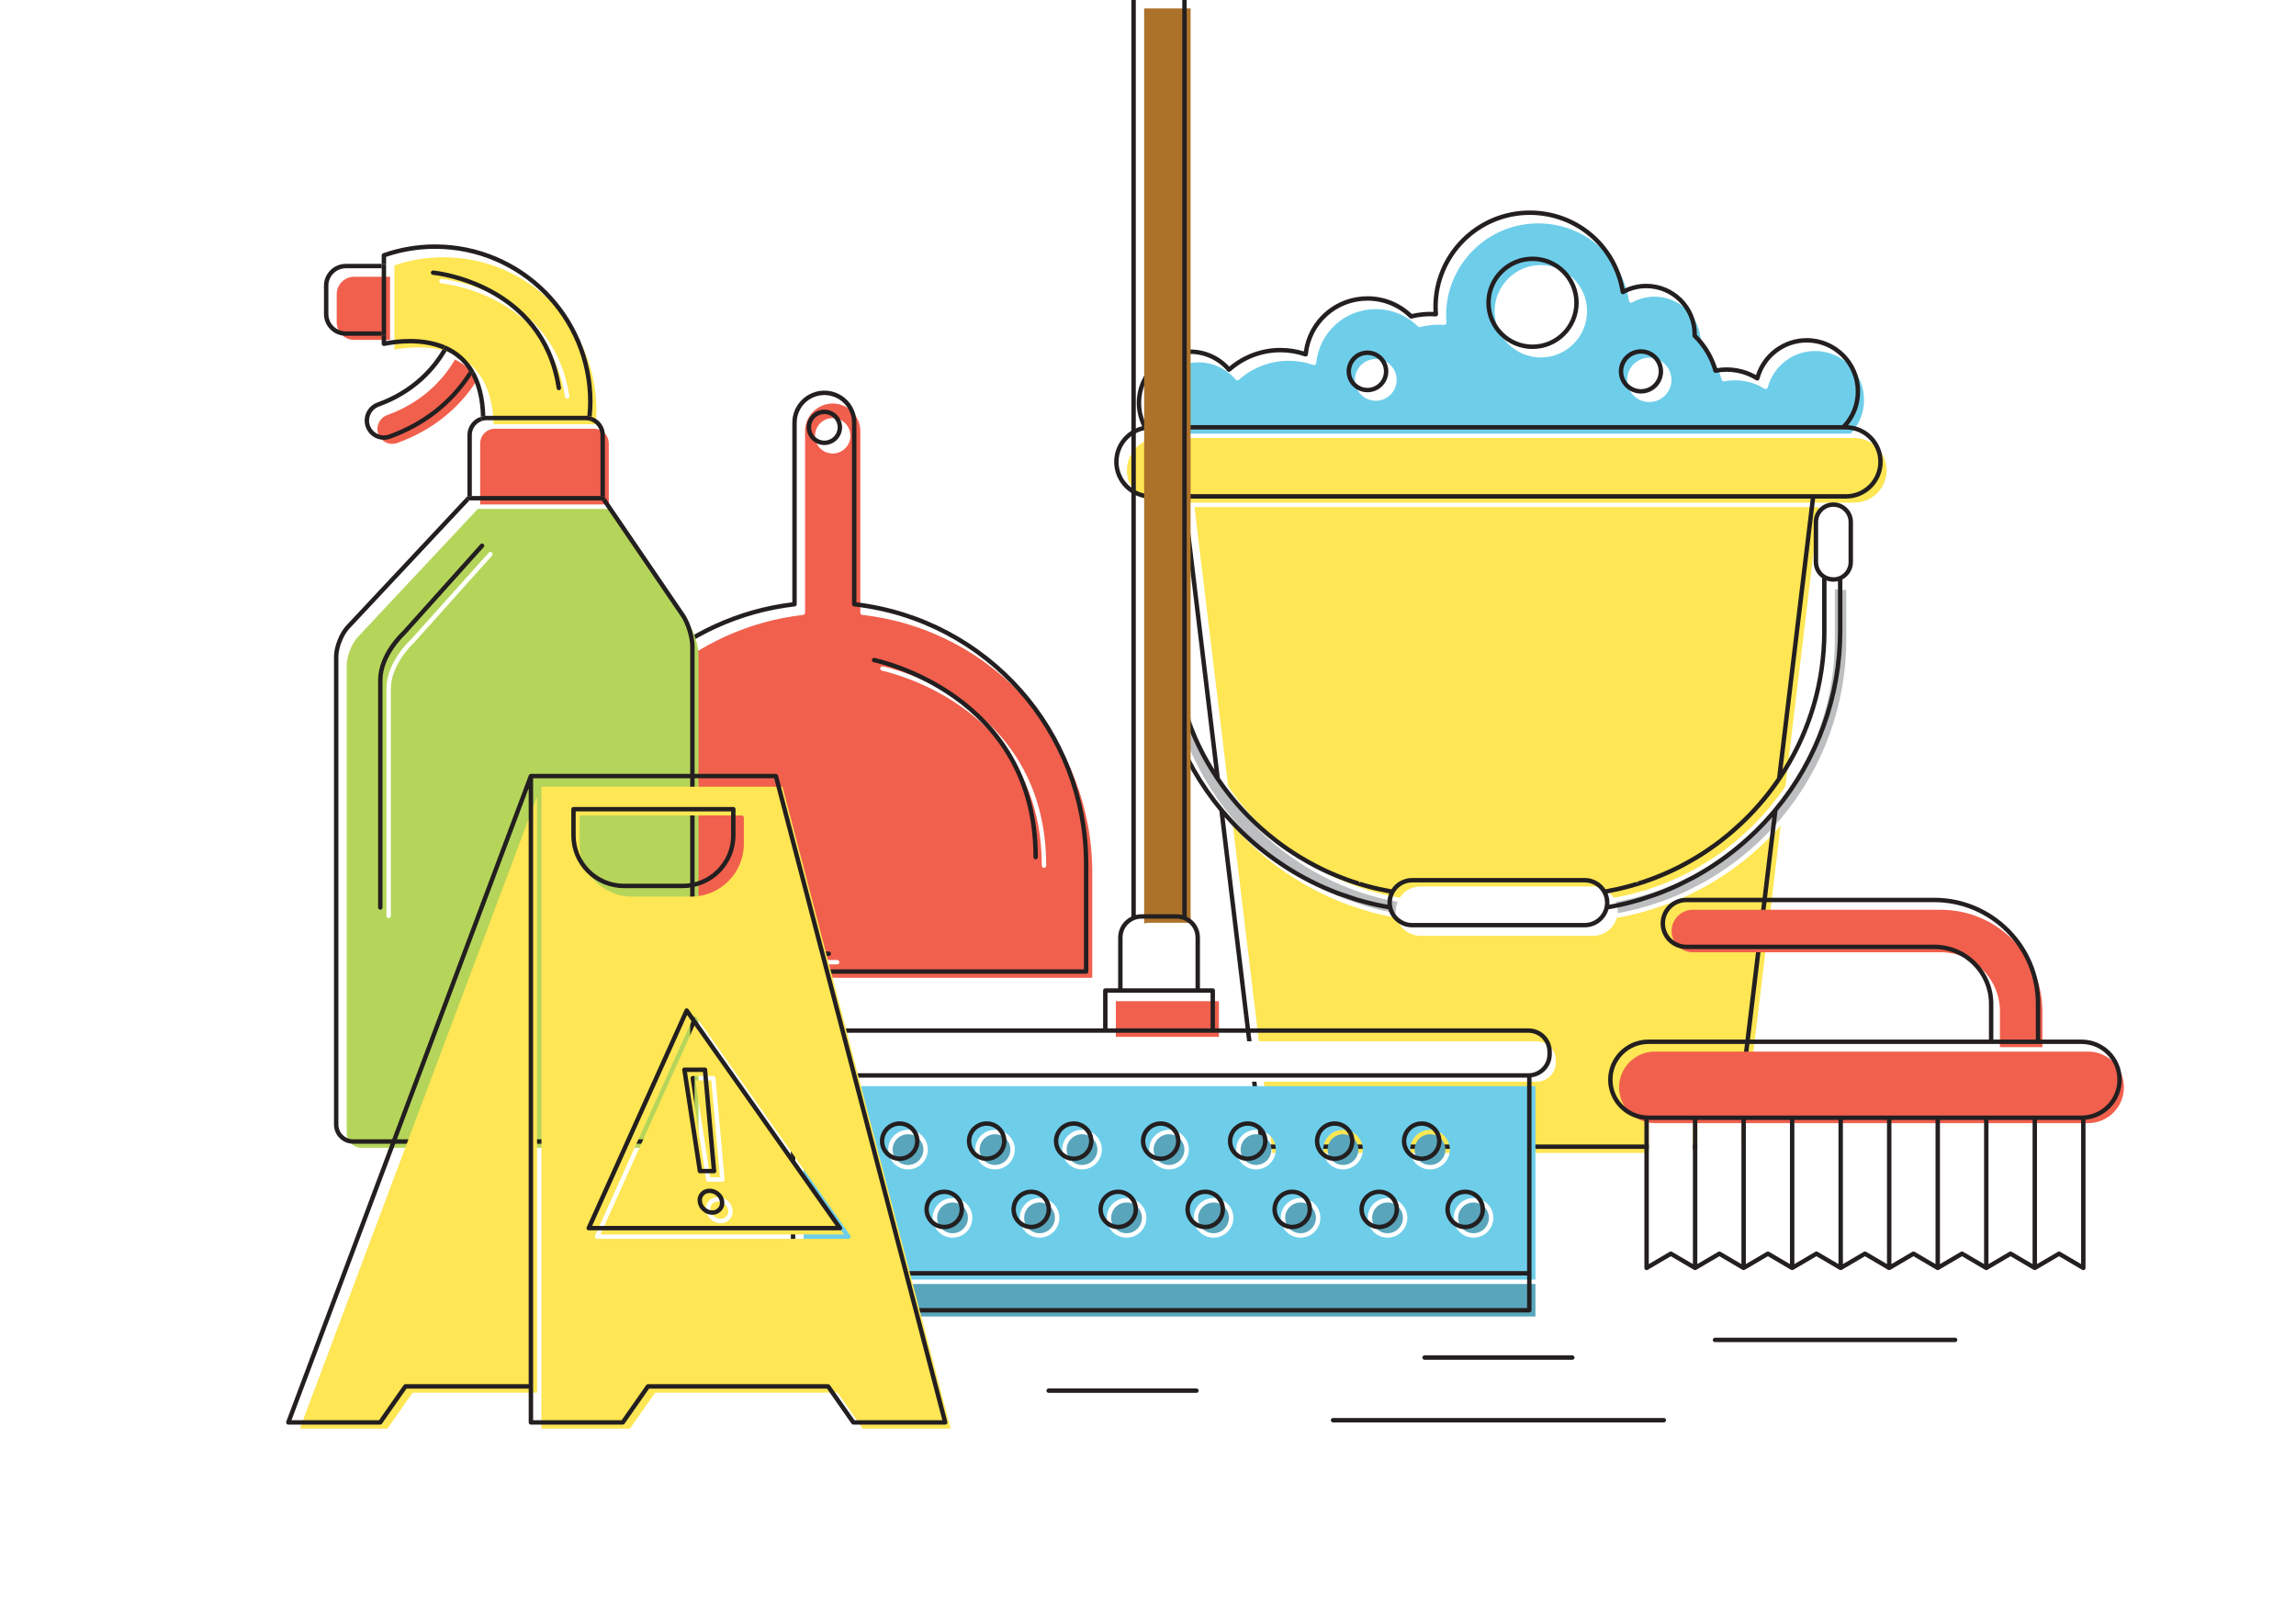
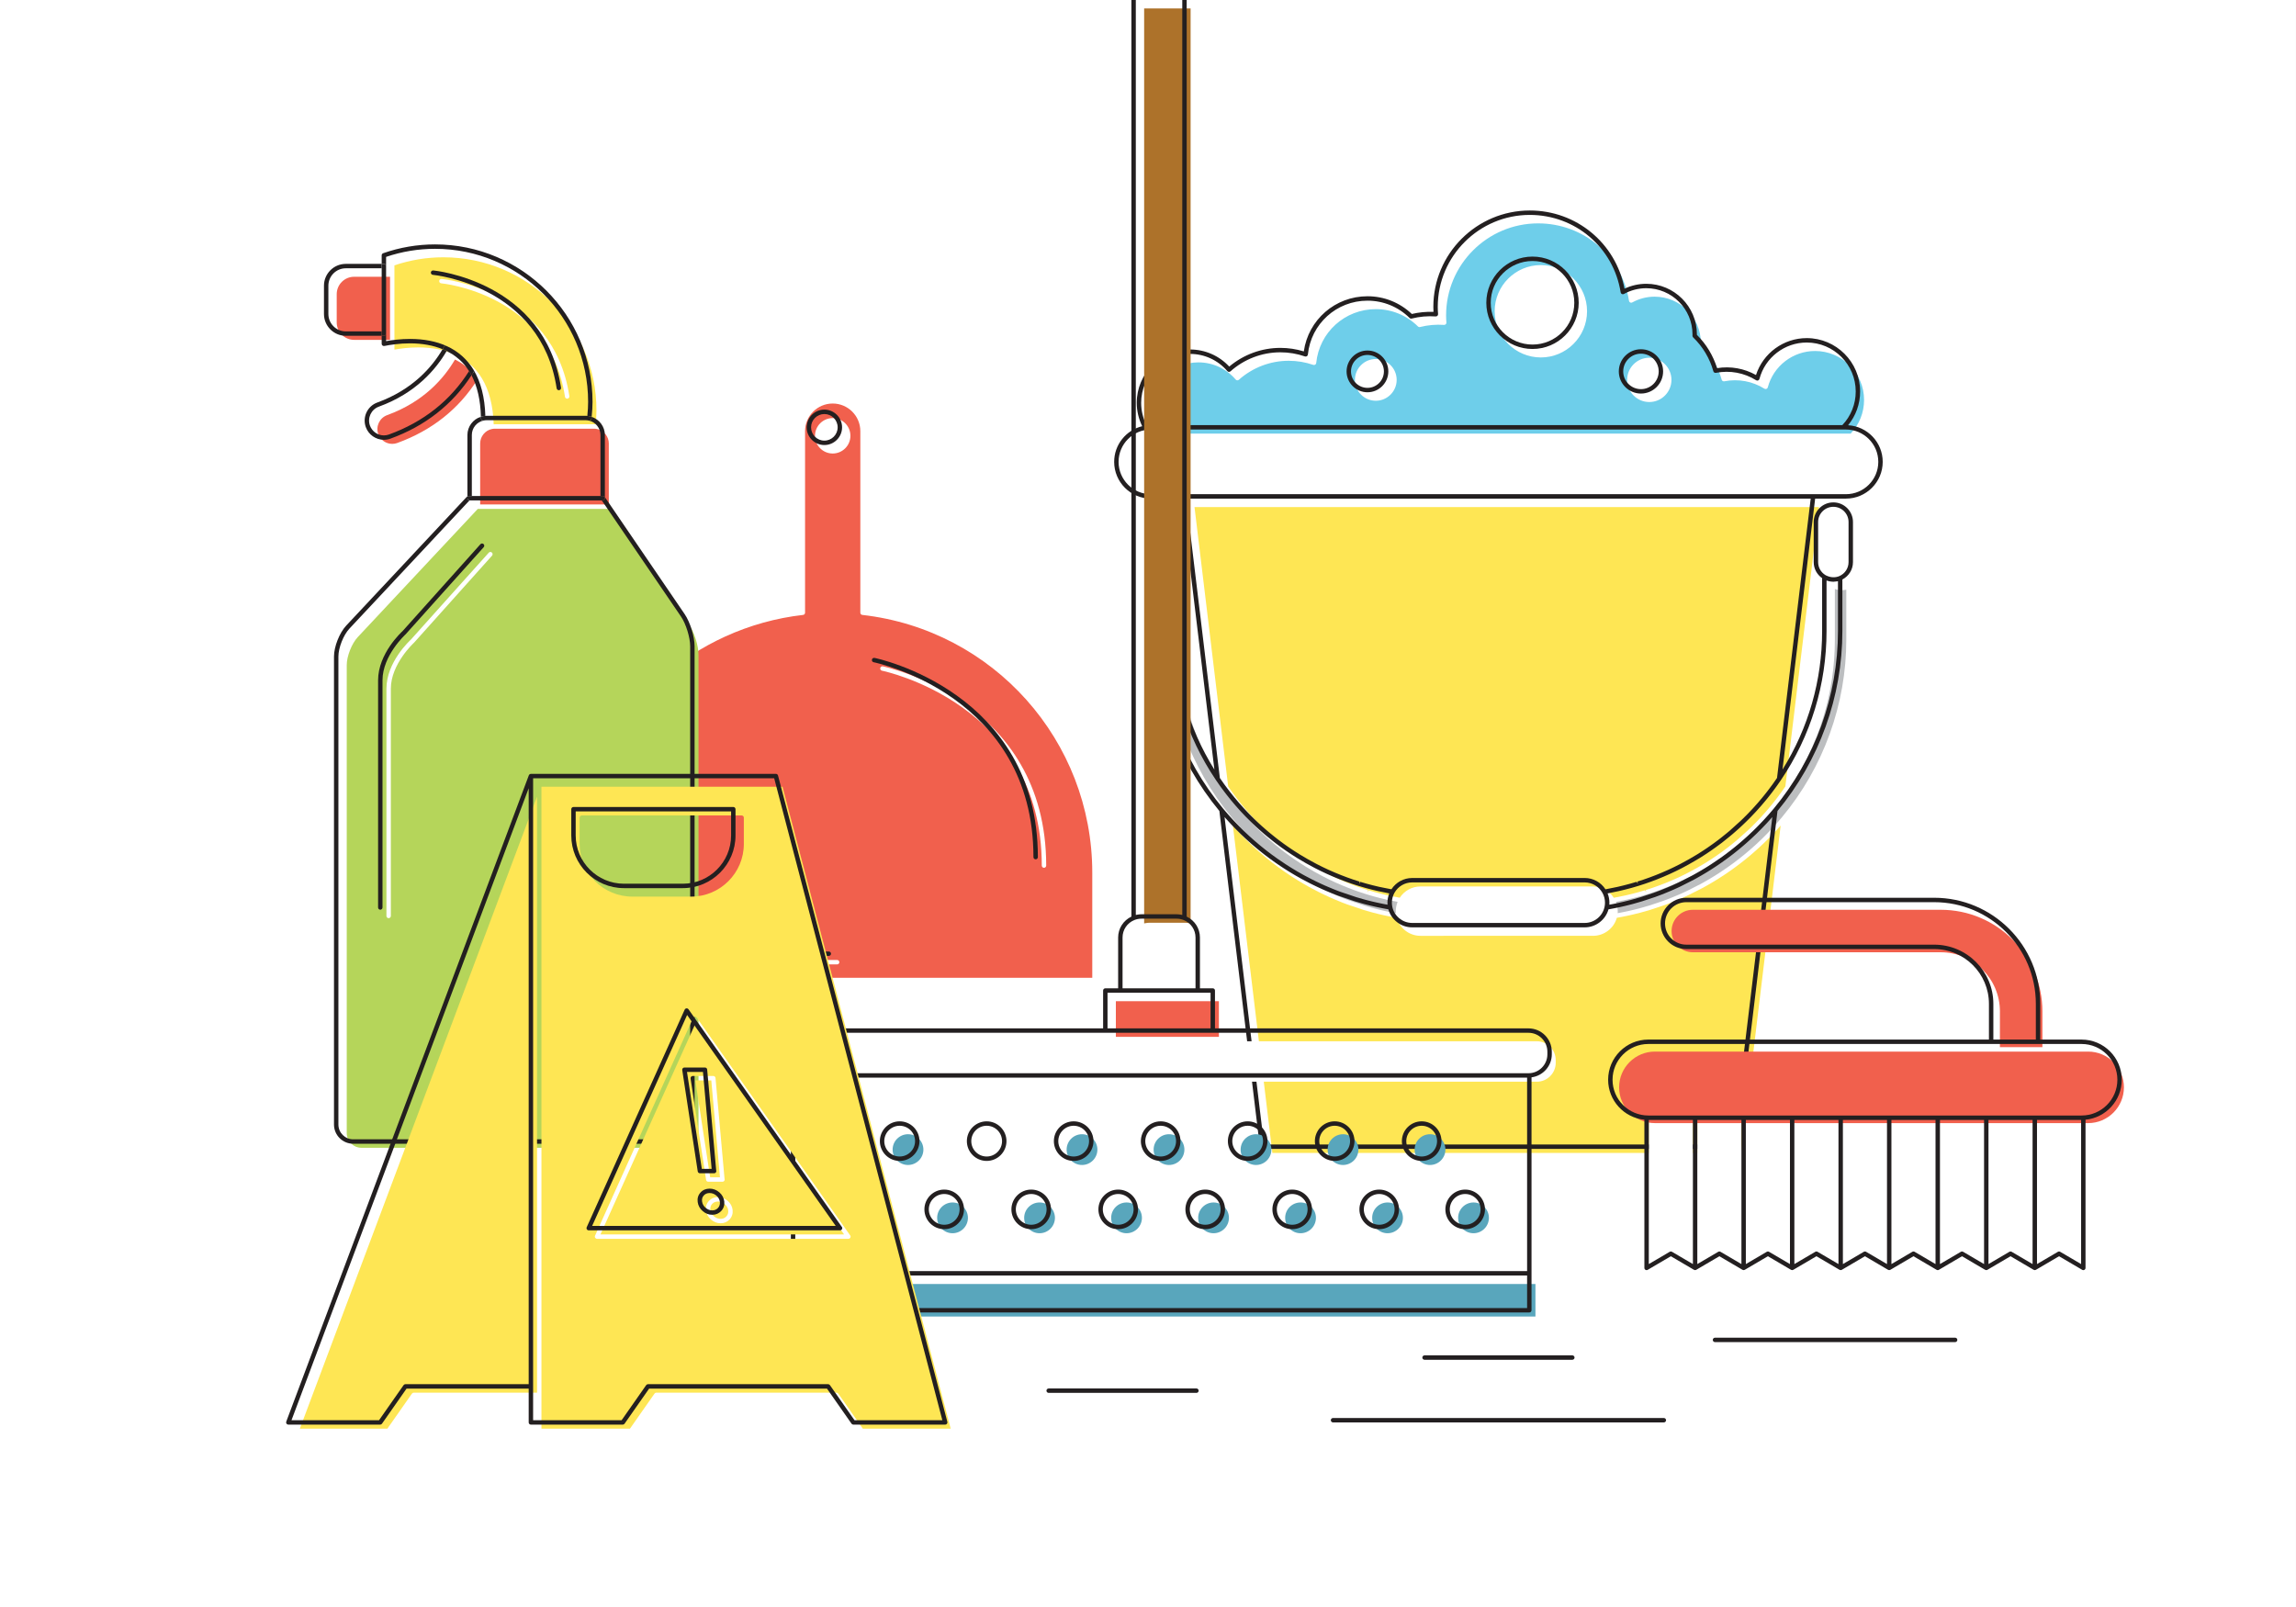
<svg xmlns="http://www.w3.org/2000/svg" version="1.1" id="Layer_1" x="0px" y="0px" width="1400px" height="980px" viewBox="0 0 1400 980" enable-background="new 0 0 1400 980" xml:space="preserve">
  <rect x="0" y="0" width="1400" height="980" fill="#333333" stroke="none" />
  <g>
    <g>
      <g>
        <rect fill="#FFFFFF" width="1399.993" height="980" />
      </g>
    </g>
    <g>
      <g>
        <polygon fill="none" points="646.01,676.075 646.01,676.069 646.01,676.075    " />
      </g>
    </g>
    <g>
      <g>
        <path fill="#F1604D" d="M525.788,374.994c-0.68-0.079-1.193-0.654-1.193-1.338V262.939c0-9.297-7.559-16.858-16.851-16.858     c-9.293,0-16.854,7.562-16.854,16.858v110.716c0,0.684-0.514,1.259-1.193,1.338c-16.474,1.877-32.499,6.334-47.629,13.244     c-56.251,25.687-92.597,82.205-92.597,143.983v64.073H666.02v-64.073C666.02,451.669,605.733,384.078,525.788,374.994z      M510.449,588.12H359.743c-0.744,0-1.346-0.603-1.346-1.347v-21.738c0-0.744,0.602-1.346,1.346-1.346s1.346,0.602,1.346,1.346     v20.393h149.36c0.744,0,1.346,0.602,1.346,1.346S511.193,588.12,510.449,588.12z M507.745,276.564     c-5.954,0-10.798-4.843-10.798-10.796c0-5.958,4.844-10.803,10.798-10.803c5.954,0,10.798,4.846,10.798,10.803     C518.543,271.721,513.699,276.564,507.745,276.564z M636.583,529.207c-0.744,0-1.346-0.602-1.346-1.346     c0-98.703-96.457-118.651-97.431-118.84c-0.729-0.145-1.206-0.849-1.063-1.58s0.851-1.209,1.578-1.065     c0.997,0.195,99.609,20.534,99.609,121.485C637.929,528.605,637.327,529.207,636.583,529.207z" />
      </g>
      <g>
        <path fill="#231F20" d="M502.662,249.798c-5.954,0-10.798,4.846-10.798,10.803c0,5.953,4.844,10.796,10.798,10.796     c5.954,0,10.798-4.843,10.798-10.796C513.46,254.644,508.616,249.798,502.662,249.798z M502.662,268.705     c-4.47,0-8.105-3.636-8.105-8.104c0-4.472,3.636-8.111,8.105-8.111s8.106,3.639,8.106,8.111     C510.768,265.069,507.132,268.705,502.662,268.705z" />
      </g>
      <g>
-         <path fill="#231F20" d="M522.204,367.292v-109.52c0-10.779-8.768-19.551-19.543-19.551c-10.777,0-19.546,8.771-19.546,19.551     v109.52c-16.335,1.987-32.225,6.468-47.248,13.327c-57.208,26.126-94.171,83.604-94.171,146.434v65.42     c0,0.744,0.602,1.346,1.346,1.346h319.241c0.744,0,1.346-0.607,1.346-1.352v-65.414     C663.629,445.532,602.918,377.063,522.204,367.292z M660.937,591.127H344.388v-64.073c0-61.779,36.346-118.296,92.597-143.983     c15.131-6.91,31.156-11.366,47.629-13.244c0.68-0.079,1.193-0.654,1.193-1.338V257.772c0-9.297,7.561-16.858,16.854-16.858     c9.292,0,16.851,7.562,16.851,16.858v110.716c0,0.684,0.514,1.259,1.193,1.338c79.945,9.084,140.231,76.676,140.231,157.227     V591.127z" />
-       </g>
+         </g>
      <g>
        <path fill="#231F20" d="M505.366,580.261h-149.36v-20.393c0-0.744-0.602-1.346-1.346-1.346s-1.346,0.602-1.346,1.346v21.738     c0,0.744,0.602,1.347,1.346,1.347h150.706c0.744,0,1.346-0.603,1.346-1.347S506.11,580.261,505.366,580.261z" />
      </g>
      <g>
        <path fill="#231F20" d="M533.237,401.209c-0.727-0.145-1.436,0.334-1.578,1.065s0.334,1.436,1.063,1.58     c0.974,0.189,97.431,20.137,97.431,118.84c0,0.744,0.602,1.346,1.346,1.346s1.346-0.602,1.346-1.346     C632.846,421.743,534.234,401.404,533.237,401.209z" />
      </g>
    </g>
    <g>
      <g>
        <path fill="#F1604D" d="M364.126,261.644c-0.001,0-0.002,0-0.004,0c-0.665-0.145-1.29-0.216-1.911-0.216h-60.412     c-0.606,0-1.218,0.061-1.818,0.184c-4.168,0.854-7.195,4.567-7.195,8.826v37.206h78.435v-37.206     C371.221,266.234,368.238,262.535,364.126,261.644z" />
      </g>
      <g>
        <path fill="#FEE654" d="M363.692,250.228c0-51.461-41.866-93.326-93.326-93.326c-10.198,0-20.237,1.653-29.859,4.919v5.616     v41.168v4.601c3.714-0.67,8.871-1.346,14.594-1.346c8.489,0,16.014,1.464,22.366,4.352c6.962,3.166,12.477,8.059,16.394,14.537     c4.408,7.288,6.816,16.706,7.165,28.014c0.257-0.018,0.517-0.026,0.774-0.026h60.412c0.331,0,0.669,0.016,1.008,0.047     C363.541,255.575,363.692,252.828,363.692,250.228z M346.037,243.11c-0.068,0.01-0.137,0.016-0.204,0.016     c-0.655,0-1.229-0.479-1.329-1.144c-9.534-62.807-74.817-69.151-75.475-69.209c-0.74-0.063-1.29-0.715-1.226-1.457     c0.063-0.741,0.714-1.262,1.457-1.225c0.68,0.058,68.059,6.607,77.905,71.485C347.277,242.313,346.772,243,346.037,243.11z" />
      </g>
      <g>
        <path fill="#F1604D" d="M236.075,253.162c-4.68,1.704-7.105,6.896-5.404,11.577c1.295,3.56,4.708,5.95,8.491,5.95     c1.055,0,2.093-0.184,3.085-0.544c21.063-7.661,37.49-20.663,48.847-38.657c-0.572-0.896-1.189-1.748-1.829-2.577     c-0.277-0.36-0.518-0.754-0.809-1.102c-1.043-1.249-2.167-2.414-3.375-3.489c-0.274-0.247-0.591-0.447-0.876-0.684     c-0.961-0.802-1.944-1.58-3.001-2.277c-0.494-0.326-1.037-0.597-1.553-0.902c-0.723-0.423-1.46-0.831-2.224-1.209     C270.923,230.438,258.575,244.982,236.075,253.162z" />
      </g>
      <g>
        <path fill="#F1604D" d="M205.315,179.386v17.269c0,5.847,4.759,10.604,10.607,10.604h21.892v-38.476h-21.892     C210.074,168.783,205.315,173.539,205.315,179.386z" />
      </g>
      <g>
        <path fill="#B5D55A" d="M291.35,310.336l-73.218,78.206c-3.633,3.883-6.703,11.655-6.703,16.974v285.445     c0,4.962,4.036,8.998,8.996,8.998h196.504c4.96,0,8.996-4.036,8.996-8.998V399.309c0-5.379-2.561-13.682-5.592-18.128     l-48.304-70.844H291.44H291.35z M299.923,336.947c0.555,0.494,0.601,1.346,0.105,1.901l-47.574,53.089     c-0.239,0.226-14.136,13.004-14.136,28.059v138.586c0,0.744-0.603,1.346-1.346,1.346c-0.744,0-1.346-0.602-1.346-1.346V419.995     c0-16.264,14.312-29.405,14.922-29.957l47.474-52.989C298.52,336.494,299.37,336.447,299.923,336.947z" />
      </g>
      <g>
        <path fill="#231F20" d="M417.473,374.499l-48.643-71.341v0.665c0,0.744-0.604,1.346-1.346,1.346h-0.539l48.304,70.844     c3.031,4.446,5.592,12.749,5.592,18.128v291.652c0,4.962-4.036,8.998-8.996,8.998H215.341c-4.96,0-8.996-4.036-8.996-8.998     V400.349c0-5.319,3.07-13.091,6.703-16.974l73.218-78.206h0.091c-0.743,0-1.346-0.602-1.346-1.346v-1.139     c-0.109,0.063-0.222,0.124-0.312,0.218l-73.617,78.632c-4.096,4.377-7.43,12.82-7.43,18.814v285.445     c0,6.447,5.244,11.689,11.688,11.689h196.504c6.444,0,11.688-5.242,11.688-11.689V394.142     C423.534,388.21,420.815,379.397,417.473,374.499z" />
      </g>
      <g>
        <path fill="#231F20" d="M230.543,414.828v138.586c0,0.744,0.602,1.346,1.346,1.346c0.744,0,1.346-0.602,1.346-1.346V414.828     c0-15.055,13.896-27.833,14.136-28.059l47.574-53.089c0.496-0.555,0.45-1.407-0.105-1.901c-0.553-0.5-1.404-0.453-1.901,0.103     l-47.474,52.989C244.855,385.423,230.543,398.564,230.543,414.828z" />
      </g>
      <g>
        <path fill="#231F20" d="M210.84,202.091c-5.849,0-10.607-4.756-10.607-10.604v-17.269c0-5.848,4.759-10.604,10.607-10.604h21.892     v-2.692H210.84c-7.333,0-13.3,5.965-13.3,13.296v17.269c0,7.33,5.967,13.296,13.3,13.296h21.892v-2.692H210.84z" />
      </g>
      <g>
        <path fill="#231F20" d="M274.568,215.29c0.516,0.305,1.059,0.576,1.553,0.902C275.626,215.866,275.084,215.595,274.568,215.29z" />
      </g>
      <g>
        <path fill="#231F20" d="M279.122,218.469c0.285,0.236,0.602,0.437,0.876,0.684C279.723,218.905,279.407,218.705,279.122,218.469z     " />
      </g>
      <g>
        <path fill="#231F20" d="M283.373,222.641c0.291,0.347,0.531,0.742,0.809,1.102C283.904,223.383,283.664,222.988,283.373,222.641z     " />
      </g>
      <g>
        <path fill="#231F20" d="M286.01,226.319c-11.357,17.995-27.784,30.996-48.847,38.657c-0.993,0.36-2.031,0.544-3.085,0.544     c-3.783,0-7.196-2.39-8.491-5.95c-1.701-4.68,0.724-9.873,5.404-11.577c22.5-8.179,34.849-22.724,41.352-33.914     c-0.37-0.184-0.697-0.416-1.074-0.586c-0.445-0.202-0.941-0.344-1.398-0.534c-6.31,10.767-18.202,24.651-39.8,32.505     c-6.076,2.211-9.222,8.953-7.013,15.026c1.68,4.62,6.109,7.722,11.02,7.722c1.37,0,2.717-0.237,4.006-0.708     c21.188-7.704,37.771-20.734,49.42-38.649c-0.335-0.636-0.664-1.277-1.029-1.882C286.334,226.743,286.155,226.548,286.01,226.319     z" />
      </g>
      <g>
        <path fill="#231F20" d="M235.424,162.27v-5.616c9.622-3.266,19.661-4.919,29.859-4.919c51.46,0,93.326,41.865,93.326,93.326     c0,2.6-0.151,5.348-0.473,8.555c-0.339-0.031-0.677-0.047-1.008-0.047c0.806,0,1.642,0.095,2.487,0.279     c0.401,0.087,0.777,0.234,1.161,0.36c0.351-3.423,0.526-6.376,0.526-9.147c0-52.944-43.074-96.019-96.019-96.019     c-10.821,0-21.469,1.812-31.65,5.382c-0.539,0.189-0.901,0.699-0.901,1.27v5.229h1.346     C234.821,160.923,235.424,161.525,235.424,162.27z" />
      </g>
      <g>
        <path fill="#231F20" d="M296.716,253.568c-0.257,0-0.517,0.008-0.774,0.026c-0.349-11.308-2.757-20.726-7.165-28.014     c0.261,0.434,0.259,0.976-0.007,1.404c-0.399,0.646-0.854,1.235-1.267,1.872c3.551,6.715,5.482,15.2,5.742,25.283     c0.369-0.116,0.728-0.255,1.113-0.334C295.139,253.647,295.932,253.568,296.716,253.568z" />
      </g>
      <g>
        <path fill="#231F20" d="M359.043,256.477L359.043,256.477c-0.669-0.145-1.293-0.216-1.915-0.216c0.622,0,1.246,0.071,1.911,0.216     C359.041,256.477,359.042,256.477,359.043,256.477z" />
      </g>
      <g>
        <path fill="#231F20" d="M272.384,211.044c-6.352-2.887-13.877-4.352-22.366-4.352c-5.723,0-10.88,0.676-14.594,1.346v-4.601     c0,0.744-0.604,1.346-1.346,1.346h-1.346v4.882c0,0.405,0.182,0.786,0.493,1.041c0.313,0.258,0.724,0.366,1.119,0.279     c3.627-0.731,9.291-1.601,15.674-1.601c7.501,0,14.142,1.238,19.853,3.576c0.264-0.452,0.535-0.904,0.781-1.346     C270.992,210.999,271.746,210.752,272.384,211.044z" />
      </g>
      <g>
        <path fill="#231F20" d="M276.121,216.192c1.057,0.697,2.04,1.475,3.001,2.277C278.161,217.667,277.178,216.889,276.121,216.192z" />
      </g>
      <g>
        <path fill="#231F20" d="M286.041,226.275c-0.569-0.894-1.221-1.707-1.859-2.532c0.639,0.829,1.257,1.68,1.829,2.577     C286.02,226.304,286.031,226.291,286.041,226.275z" />
      </g>
      <g>
        <path fill="#231F20" d="M272.379,214.02c-0.011,0.019-0.024,0.04-0.036,0.061c0.764,0.378,1.501,0.786,2.224,1.209     C273.841,214.864,273.147,214.401,272.379,214.02z" />
      </g>
      <g>
-         <path fill="#231F20" d="M279.999,219.152c1.207,1.075,2.331,2.24,3.375,3.489C282.33,221.393,281.206,220.228,279.999,219.152z" />
-       </g>
+         </g>
      <g>
        <path fill="#231F20" d="M235.424,203.438V162.27c0-0.744-0.604-1.346-1.346-1.346h-1.346v2.692v38.476v2.692h1.346     C234.821,204.784,235.424,204.182,235.424,203.438z" />
      </g>
      <g>
        <path fill="#231F20" d="M288.778,225.581c-3.917-6.478-9.431-11.371-16.394-14.537c-0.639-0.292-1.392-0.045-1.732,0.57     c-0.246,0.442-0.517,0.894-0.781,1.346c0.458,0.189,0.953,0.332,1.398,0.534c0.377,0.171,0.705,0.402,1.074,0.586     c0.012-0.021,0.025-0.042,0.036-0.061c0.768,0.381,1.462,0.844,2.188,1.27c0.517,0.305,1.059,0.576,1.553,0.902     c1.057,0.697,2.04,1.475,3.001,2.277c0.285,0.236,0.601,0.437,0.876,0.684c1.207,1.075,2.331,2.24,3.375,3.489     c0.291,0.347,0.531,0.742,0.809,1.102c0.638,0.826,1.29,1.638,1.859,2.532c-0.009,0.016-0.021,0.029-0.03,0.044     c0.145,0.229,0.324,0.423,0.464,0.655c0.365,0.605,0.694,1.246,1.029,1.882c0.413-0.636,0.868-1.225,1.267-1.872     C289.037,226.556,289.039,226.015,288.778,225.581z" />
      </g>
      <g>
        <path fill="#231F20" d="M287.704,302.477v-37.206c0-4.259,3.026-7.972,7.195-8.826c-0.393,0.084-0.801-0.016-1.112-0.271     c-0.313-0.252-0.497-0.628-0.502-1.031c-0.005-0.342-0.03-0.668-0.038-1.004c-4.823,1.509-8.235,5.995-8.235,11.132v37.414     c0.205-0.121,0.43-0.208,0.672-0.208H287.704z" />
      </g>
      <g>
        <path fill="#231F20" d="M360.112,256.256c-0.23,0.166-0.506,0.252-0.785,0.252c-0.095,0-0.189-0.01-0.284-0.031     c4.112,0.891,7.095,4.59,7.095,8.794v37.206h1.518c0.446,0,0.861,0.221,1.112,0.589l0.062,0.092v-37.887     c0-5.053-3.334-9.502-8.055-11.063c-0.038,0.371-0.068,0.72-0.11,1.102S360.422,256.032,360.112,256.256z" />
      </g>
      <g>
        <path fill="#231F20" d="M286.357,305.169h80.588h0.539c0.743,0,1.346-0.602,1.346-1.346v-0.665l-0.062-0.092     c-0.251-0.368-0.667-0.589-1.112-0.589h-1.518h-78.435h-2.021c-0.242,0-0.467,0.087-0.672,0.208v1.139     C285.011,304.567,285.615,305.169,286.357,305.169z" />
      </g>
      <g>
        <path fill="#231F20" d="M293.786,256.174c0.312,0.255,0.719,0.355,1.112,0.271c0.6-0.124,1.212-0.184,1.818-0.184h60.412     c0.622,0,1.246,0.071,1.914,0.216h0.001c0.095,0.021,0.189,0.031,0.284,0.031c0.279,0,0.555-0.086,0.785-0.252     c0.311-0.224,0.512-0.565,0.554-0.947s0.072-0.731,0.11-1.102c-0.384-0.126-0.76-0.273-1.161-0.36     c-0.846-0.184-1.682-0.279-2.487-0.279h-60.412c-0.785,0-1.577,0.079-2.357,0.237c-0.385,0.079-0.744,0.218-1.113,0.334     c0.008,0.336,0.033,0.663,0.038,1.004C293.29,255.546,293.473,255.922,293.786,256.174z" />
      </g>
      <g>
        <path fill="#231F20" d="M264.177,164.925c-0.743-0.037-1.393,0.484-1.457,1.225c-0.064,0.742,0.485,1.394,1.226,1.457     c0.658,0.058,65.941,6.402,75.475,69.209c0.1,0.665,0.674,1.144,1.329,1.144c0.067,0,0.135-0.005,0.204-0.016     c0.735-0.11,1.24-0.797,1.128-1.533C332.236,171.532,264.857,164.983,264.177,164.925z" />
      </g>
    </g>
    <g>
      <g>
        <path fill="#FFFFFF" d="M971.386,543.289H866.139c-4.462,0-8.596,2.433-10.789,6.345c-1.023,1.838-1.565,3.917-1.565,6.019     c0,0.849,0.095,1.722,0.281,2.605c1.215,5.647,6.292,9.746,12.073,9.746h105.247c5.785,0,10.861-4.102,12.072-9.749     c0-0.003,0.002-0.003,0.002-0.003c0.185-0.873,0.278-1.745,0.278-2.6c0-2.106-0.542-4.184-1.567-6.016     c0-0.003-0.002-0.003-0.002-0.003C979.981,545.722,975.851,543.289,971.386,543.289z" />
      </g>
      <g>
-         <path fill="#FEE654" d="M1130.671,306.537c10.871,0,19.714-8.845,19.714-19.714s-8.843-19.714-19.714-19.714h-1.643h-422.18     c-10.868,0-19.708,8.845-19.708,19.714s8.84,19.714,19.708,19.714h19.99h383.851H1130.671z" />
-       </g>
+         </g>
      <g>
        <path fill="#FEE654" d="M751.256,482.976l0.859,1.175c0.595,0.813,1.191,1.623,1.8,2.422l1.037,1.351     c0.531,0.676,1.071,1.362,1.623,2.045c0.134,0.119,0.251,0.25,0.329,0.41l0.879,1.089c0.609,0.739,1.227,1.464,1.847,2.195h0.001     l1.047,1.226c0.819,0.941,1.649,1.866,2.491,2.789l0.848,0.926c0.855,0.92,1.712,1.827,2.582,2.727l1.367,1.378     c0.577,0.578,1.157,1.159,1.744,1.732c0.002,0-0.002-0.006,0.006,0.005c0.483,0.474,0.978,0.946,1.472,1.415     c0.568,0.541,1.142,1.08,1.719,1.608c0.001,0.003,0.002,0.003,0.004,0.003l1.583,1.448c0.559,0.503,1.122,1,1.694,1.491     c0.555,0.491,1.104,0.973,1.659,1.443c0.001,0.003,0.002,0.003,0.004,0.003c0.189,0.16,0.382,0.32,0.574,0.479     c0.269,0.226,0.533,0.446,0.803,0.67l0.051,0.042l0.287,0.237c1.116,0.923,2.243,1.827,3.384,2.721c0.002,0,0.003,0,0.004,0.003     l1.446,1.133c0.002,0,0.003,0,0.003,0c0.684,0.523,1.38,1.039,2.077,1.549l0.001,0.003c0.003,0,0.007,0,0.01,0.002l1.399,1.036     c0.002,0.003,0.004,0.003,0.006,0.003c0.72,0.518,1.443,1.028,2.171,1.535l1.363,0.938c0.002,0.003,0.003,0.003,0.004,0.003     c0.761,0.521,1.522,1.033,2.29,1.535l0.097,0.063l1.092,0.705l0.003,0.002c0.003,0.003,0.004,0.003,0.007,0.003     c0.001,0.003,0.001,0.003,0.003,0.003c0.838,0.541,1.679,1.08,2.531,1.608l0.371,0.224c3.137,1.925,6.384,3.766,9.646,5.472     l0.746,0.392c0.002,0,0.002,0,0.003,0c0.977,0.505,1.966,0.999,2.958,1.482c0.001,0.003,0.004,0,0.005,0.003l0.842,0.413     c1.021,0.489,2.043,0.973,3.075,1.446l0.585,0.263c4.778,2.153,9.701,4.091,14.625,5.753c1.351,0.454,2.564,0.841,3.779,1.22     l0.034,1.42l0.395-1.286h0.001c1.222,0.373,2.452,0.736,3.683,1.081c2.613,0.73,5.23,1.386,7.854,1.977     c0.874,0.2,1.752,0.35,2.627,0.531c1.608,0.337,3.217,0.668,4.829,0.952c2.77-4.265,7.52-6.876,12.625-6.876h105.247     c5.118,0,9.876,2.622,12.638,6.899c1.531-0.271,3.103-0.607,4.671-0.934c0.893-0.189,1.767-0.339,2.666-0.541     c2.587-0.589,5.194-1.238,7.778-1.959c1.424-0.399,2.636-0.758,3.85-1.128l0.863,1.141l-0.398-1.285     c1.203-0.374,2.41-0.755,3.6-1.16c5.102-1.719,10.011-3.651,14.772-5.805l0.612-0.269l0.001-0.002     c1.021-0.466,2.035-0.949,3.044-1.434c0,0,0,0,0.001,0l0.873-0.426c0.985-0.481,1.965-0.97,2.937-1.475l0.785-0.408     c0.001,0,0.001-0.002,0.003-0.002c3.25-1.699,6.462-3.521,9.546-5.414l0.454-0.273c0.001-0.002,0.002-0.005,0.004-0.005     c0.688-0.424,1.367-0.86,2.048-1.296l1.68-1.086c0.003,0,0.003,0,0.005-0.003c0.753-0.497,1.508-1.002,2.257-1.509     c0.001-0.003,0.001-0.003,0.003-0.003l1.396-0.968c0.719-0.499,1.432-0.999,2.142-1.512l0.504-0.371l0.953-0.704c0,0,0,0,0.001,0     l0.261-0.192l0.097-0.07c0.564-0.416,1.13-0.834,1.688-1.26l1.541-1.201c0.002-0.003,0.003-0.006,0.005-0.006     c1.089-0.854,2.169-1.725,3.239-2.61c0.602-0.492,1.195-0.979,1.782-1.478c0.001,0,0.001-0.003,0.001-0.003l0.037-0.031     l6.623-5.969h0.001c0.001-0.003,0.001-0.005,0.003-0.005c0.49-0.463,0.977-0.931,1.459-1.399c0.621-0.609,1.236-1.222,1.853-1.84     l1.255-1.272c0.893-0.921,1.772-1.841,2.635-2.776c0.002-0.003,0.002-0.006,0.003-0.006l0.759-0.825c0,0,0.001,0,0.002-0.003     c0.856-0.938,1.705-1.888,2.54-2.847l1.015-1.189c0.638-0.749,1.262-1.482,1.877-2.231l0.003-0.003     c0.002,0,0.002-0.002,0.002-0.002l1.035-1.278c0.641-0.792,1.221-1.528,1.799-2.269l1.024-1.333     c0.612-0.805,1.214-1.617,1.809-2.429l0.858-1.173c0.797-1.112,1.585-2.245,2.361-3.386l20.532-170.349H728.356l20.536,170.357     C749.666,480.728,750.451,481.858,751.256,482.976z" />
      </g>
      <g>
        <path fill="#FFFFFF" d="M1005.668,242.477c5.966,0,10.819-4.854,10.819-10.816c0-5.963-4.854-10.817-10.819-10.817     c-5.965,0-10.818,4.854-10.818,10.817C994.85,237.623,999.703,242.477,1005.668,242.477z" />
      </g>
      <g>
        <path fill="#FFFFFF" d="M939.544,215.293c14.048,0,25.477-11.429,25.477-25.479c0-14.048-11.429-25.477-25.477-25.477     c-14.049,0-25.479,11.429-25.479,25.477C914.064,203.864,925.495,215.293,939.544,215.293z" />
      </g>
      <g>
        <path fill="#FFFFFF" d="M838.897,241.696c5.533,0,10.036-4.501,10.036-10.036c0-5.535-4.503-10.039-10.036-10.039     s-10.035,4.504-10.035,10.039C828.862,237.194,833.364,241.696,838.897,241.696z" />
      </g>
      <g>
        <path fill="#6ECEEA" d="M706.849,264.417h421.607c5.271-5.566,8.165-12.826,8.165-20.511c0-16.467-13.402-29.862-29.876-29.862     c-13.509,0-25.366,9.128-28.834,22.201c-0.11,0.413-0.409,0.75-0.806,0.907c-0.397,0.155-0.846,0.116-1.207-0.108     c-7.273-4.533-15.923-6.189-24.529-4.512c-0.688,0.129-1.366-0.287-1.554-0.959c-2.185-7.838-6.451-14.989-12.336-20.679     c-0.269-0.26-0.417-0.621-0.41-0.994l0.021-0.802c0-15.539-12.644-28.18-28.185-28.18c-4.768,0-9.481,1.217-13.636,3.518     c-0.384,0.218-0.848,0.229-1.242,0.031c-0.395-0.192-0.67-0.565-0.738-0.999c-4.348-27.375-27.651-47.247-55.409-47.247     c-30.944,0-56.121,25.174-56.121,56.12c0,1.459,0.075,2.903,0.191,4.338c0.031,0.392-0.109,0.775-0.386,1.054     c-0.276,0.281-0.66,0.421-1.052,0.397c-4.865-0.344-9.876,0.082-14.636,1.293c-0.457,0.124-0.942-0.016-1.278-0.347     c-6.893-6.805-16.015-10.554-25.683-10.554c-18.852,0-34.478,14.126-36.35,32.862c-0.041,0.41-0.268,0.778-0.614,0.999     c-0.347,0.226-0.775,0.281-1.165,0.14c-4.827-1.667-9.868-2.514-14.983-2.514c-11.188,0-21.992,4.117-30.421,11.592     c-0.27,0.239-0.626,0.36-0.986,0.336c-0.36-0.026-0.695-0.195-0.93-0.468c-5.696-6.665-13.97-10.485-22.703-10.485     c-16.464,0-29.86,13.396-29.86,29.862c0,4.722,1.122,9.394,3.25,13.567H706.849z M1005.668,218.151     c7.45,0,13.512,6.06,13.512,13.509c0,7.448-6.062,13.509-13.512,13.509c-7.449,0-13.511-6.061-13.511-13.509     C992.157,224.211,998.219,218.151,1005.668,218.151z M939.544,161.644c15.533,0,28.169,12.636,28.169,28.169     s-12.636,28.172-28.169,28.172s-28.172-12.639-28.172-28.172S924.011,161.644,939.544,161.644z M838.897,218.929     c7.019,0,12.729,5.711,12.729,12.731c0,7.017-5.71,12.728-12.729,12.728s-12.728-5.711-12.728-12.728     C826.17,224.64,831.879,218.929,838.897,218.929z" />
      </g>
      <g>
        <path fill="#BCBEC0" d="M1088.46,484.54l-0.006,0.005v0.003l-0.858,1.172l-0.001,0.002c-0.002,0,0,0-0.002,0.003     c-0.604,0.828-1.217,1.651-1.84,2.471l-1.039,1.354c0,0-0.002,0.003-0.004,0.006c-0.589,0.754-1.181,1.501-1.781,2.248     c-0.395,0.491-0.745,0.928-1.105,1.361c-0.622,0.755-1.254,1.504-1.891,2.251l-1.043,1.223c-0.002,0-0.002,0-0.002,0     c-0.848,0.976-1.713,1.94-2.582,2.895l-0.764,0.833c-0.882,0.955-1.775,1.894-2.678,2.824h-0.001l-1.288,1.307     c-0.002,0.003-0.004,0.003-0.006,0.005c-0.623,0.623-1.247,1.249-1.88,1.867c-0.001,0.003-0.001,0.003-0.001,0.003     c-0.492,0.479-0.988,0.951-1.487,1.425l-0.036,0.034l-1.726,1.625c-0.002,0.002-0.006,0.002-0.009,0.005     s-0.003,0.005-0.005,0.008l-1.583,1.438l-1.753,1.551c-0.002,0.003-0.005,0.003-0.008,0.006l-1.648,1.433     c-0.6,0.508-1.204,1.004-1.813,1.501c-0.001,0.003-0.003,0.003-0.004,0.006c-1.086,0.896-2.184,1.782-3.292,2.652l-1.575,1.23     h-0.001l-0.001,0.003c-0.126,0.098-0.257,0.189-0.384,0.286c-0.443,0.332-0.889,0.663-1.333,0.994l-0.273,0.2l-0.083,0.063     h-0.002l-1.475,1.086c-0.729,0.526-1.454,1.036-2.186,1.544l-1.411,0.978c-0.768,0.523-1.535,1.036-2.305,1.544l-0.59,0.381     l-0.665,0.431c-0.002,0-0.003,0-0.004,0c-0.002,0.003-0.003,0.006-0.004,0.006l-0.45,0.289c-0.692,0.441-1.383,0.886-2.085,1.32     l-0.461,0.278c-0.002,0-0.002,0-0.002,0c-0.917,0.563-1.865,1.104-2.803,1.653c-2.264,1.328-4.564,2.63-6.906,3.854l-0.792,0.413     c-0.001,0-0.002,0-0.004,0.003c-0.988,0.51-1.986,1.007-2.988,1.501c0,0,0,0-0.001,0l-0.889,0.432     c-1.026,0.494-2.058,0.982-3.097,1.459l-0.645,0.284c-4.82,2.179-9.813,4.146-14.813,5.831c-1.395,0.471-2.622,0.862-3.849,1.241     c0,0-0.475,0.147-0.476,0.149c-1.232,0.376-2.465,0.739-3.714,1.089c-2.65,0.738-5.274,1.394-7.884,1.985     c-0.831,0.188-1.654,0.336-2.48,0.513c-1.46,0.305-2.923,0.636-4.371,0.898c0.727,1.788,1.105,3.713,1.105,5.656     c0,0.407-0.018,0.817-0.052,1.228c0.133-0.023,0.268-0.048,0.4-0.071l1.994-0.373c0.818-0.158,1.623-0.326,2.428-0.494     l1.758-0.379c0.938-0.213,1.669-0.376,2.396-0.55l1.727-0.42c0.8-0.197,1.603-0.4,2.402-0.607l1.481-0.41     c1.532-0.418,3.046-0.86,4.559-1.315l7.891-2.615c0.586-0.211,1.177-0.427,1.758-0.647c0.886-0.328,1.531-0.565,2.176-0.814     l1.813-0.724c1.146-0.463,2.281-0.931,3.417-1.414c0.726-0.308,1.447-0.615,2.168-0.937l1.953-0.889     c0.627-0.286,1.253-0.575,1.873-0.87l8.119-4.12c0.413-0.218,0.827-0.438,1.234-0.667c1.128-0.621,2.246-1.252,3.35-1.901     l2.085-1.241c0.526-0.315,1.054-0.631,1.575-0.954c0.001-0.003,0.001-0.003,0.001-0.003l1.597-0.996     c0.012-0.008,0.021-0.014,0.032-0.021l0.16-0.103c0.595-0.378,1.19-0.757,1.78-1.144l5.028-3.399     c0.844-0.594,1.683-1.196,2.511-1.804l0.011-0.008l0.888-0.645c1.086-0.804,2.15-1.616,3.207-2.437l1.192-0.944     c0.002,0,0.002,0,0.002,0l0.026-0.021c0.738-0.587,1.41-1.123,2.075-1.667l1.284-1.065c0.674-0.56,1.34-1.128,2.005-1.701     l1.206-1.046c0.75-0.655,1.488-1.32,2.222-1.988c0.002,0,0.002-0.005,0.004-0.005l0.895-0.808c0-0.002,0-0.002,0.002-0.002     c1.012-0.931,2.018-1.88,3.012-2.84c0,0,0.001,0,0.003-0.003l0.718-0.71c0.001-0.002,0.004-0.002,0.005-0.005     c0.761-0.744,1.512-1.493,2.259-2.253l1.027-1.06c0.646-0.665,1.285-1.336,1.92-2.012c0.001-0.003,0.001-0.005,0.002-0.005     l1.031-1.109c0.002-0.003,0.002-0.006,0.005-0.008c0.653-0.708,1.295-1.423,1.933-2.144c0.001,0,0.001,0,0.003-0.002l0.887-0.999     c0.922-1.055,1.834-2.119,2.736-3.192c25.269-30.37,39.188-68.83,39.188-108.294V359.6c-0.082,0.021-0.166,0.021-0.248,0.042     c-0.187,0.039-0.377,0.058-0.564,0.092c-0.537,0.092-1.074,0.145-1.62,0.161c-0.13,0.005-0.254,0.039-0.384,0.039     c-0.133,0-0.263-0.023-0.395-0.029c-0.226-0.005-0.449-0.023-0.676-0.044c-0.344-0.032-0.686-0.077-1.026-0.137     c-0.229-0.04-0.455-0.087-0.681-0.142c-0.322-0.076-0.638-0.171-0.952-0.276c-0.14-0.044-0.285-0.068-0.422-0.121v30.84     c0,32.51-9.604,63.908-27.775,90.802C1090.204,482.079,1089.338,483.314,1088.46,484.54z" />
      </g>
      <g>
        <path fill="#FFFFFF" d="M719.428,356.213c3.109-1.604,5.042-4.764,5.042-8.25v-24.459c0-5.114-4.162-9.273-9.278-9.273     c-5.115,0-9.276,4.159-9.276,9.273v24.459c0,3.505,1.948,6.673,5.084,8.269C713.651,357.583,716.799,357.565,719.428,356.213z" />
      </g>
      <g>
        <path fill="#BCBEC0" d="M753.659,501.517L753.659,501.517l0.871,0.983c0.002,0.003,0.003,0.003,0.004,0.003     c0.645,0.726,1.291,1.448,1.948,2.161l1.032,1.106c0.001,0.003,0.001,0.003,0.003,0.003c0.636,0.684,1.278,1.354,1.926,2.021     c0.342,0.36,0.676,0.707,1.016,1.049c0.755,0.769,1.511,1.525,2.278,2.272l0.702,0.691c1.002,0.97,2.009,1.922,3.029,2.86     l0.878,0.797c0.741,0.673,1.488,1.343,2.24,2.003l1.194,1.036c0.67,0.576,1.34,1.144,2.016,1.712     c0.003,0.002,0.005,0.002,0.007,0.002l1.275,1.058c0.695,0.564,1.405,1.136,2.12,1.701l1.167,0.931     c1.073,0.83,2.152,1.653,3.242,2.463c0.001,0,0.003,0,0.004,0l0.612,0.439c0.004,0.003,0.007,0.008,0.01,0.008l0.194,0.14     c0.855,0.634,1.706,1.246,2.564,1.848l0.004,0.003l0.003,0.003l5.003,3.386c0.664,0.432,1.336,0.857,2.007,1.278     c0.536,0.342,1.052,0.67,1.564,0.983c0.617,0.384,1.231,0.752,1.847,1.117l1.771,1.063c1.121,0.649,2.259,1.293,3.407,1.925     c0.437,0.244,0.869,0.476,1.301,0.704l4.235,2.217c0.626,0.313,1.252,0.625,1.885,0.933c0.645,0.318,1.278,0.626,1.92,0.929     c0.635,0.302,1.271,0.594,1.9,0.883l1.936,0.881c0.749,0.334,1.511,0.657,2.269,0.976c1.094,0.468,2.187,0.921,3.285,1.362     l1.849,0.733c0.693,0.271,1.378,0.525,2.065,0.781l9.818,3.315c1.458,0.446,2.922,0.867,4.394,1.272l1.598,0.437     c0.722,0.191,1.447,0.373,2.169,0.552l1.963,0.481c0.78,0.184,1.572,0.365,2.362,0.539c0.596,0.134,1.194,0.26,1.794,0.386     c0.797,0.166,1.596,0.334,2.395,0.492l2.387,0.441c0.008,0.003,0.015,0.006,0.022,0.006c-0.035-0.413-0.053-0.823-0.053-1.23     c0-1.938,0.379-3.865,1.105-5.658c-1.425-0.261-2.835-0.576-4.252-0.876c-0.879-0.184-1.761-0.342-2.635-0.541     c-2.587-0.587-5.152-1.226-7.675-1.931c-1.409-0.392-2.661-0.76-3.905-1.144l-0.456-0.139c-1.218-0.379-2.449-0.771-3.671-1.184     c-5.158-1.74-10.164-3.71-15.032-5.905l-0.572-0.258c-1.064-0.489-2.104-0.978-3.139-1.478l-0.853-0.413     c-0.001,0-0.002-0.002-0.002-0.002c-1.014-0.497-2.021-0.999-3.019-1.515l-0.75-0.392c-0.002-0.003-0.005-0.003-0.009-0.006     h-0.001c-3.317-1.734-6.616-3.604-9.808-5.563c-0.002-0.003-0.005-0.003-0.008-0.003h0.002c-0.006-0.006-0.109-0.068-0.213-0.132     l-0.002,0.003v-0.003c-0.079-0.047-0.161-0.097-0.163-0.097c-0.866-0.539-1.719-1.084-2.573-1.636l-1.214-0.786     c-0.001,0-0.003,0-0.004-0.003c-0.779-0.507-1.558-1.033-2.333-1.564l-1.384-0.951c-0.738-0.513-1.472-1.033-2.203-1.557     l-1.444-1.064c-0.702-0.516-1.415-1.042-2.114-1.575l-1.475-1.154c-1.159-0.91-2.305-1.827-3.441-2.766l-0.334-0.276     c-0.474-0.392-0.948-0.783-1.412-1.178c-0.568-0.484-1.128-0.976-1.687-1.468c-0.574-0.496-1.151-1.004-1.724-1.517l-1.609-1.47     c-0.586-0.542-1.167-1.089-1.743-1.636c-0.002,0-0.004,0-0.005-0.002c-0.003-0.019-0.001-0.003-0.003-0.003     c-0.435-0.41-0.866-0.825-1.295-1.246c-0.068-0.063-0.138-0.132-0.206-0.197c-0.011-0.008-0.02-0.019-0.029-0.029     c-0.231-0.224-0.464-0.457-0.696-0.688c-0.265-0.263-0.531-0.526-0.796-0.789l-0.332-0.334l-0.008-0.008l-1.306-1.314     c-0.001,0-0.003-0.003-0.004-0.005h-0.001c-0.88-0.915-1.747-1.83-2.609-2.761c-0.002,0-0.003,0-0.004-0.003l-0.865-0.941     c-0.002-0.002-0.004-0.002-0.007-0.005c-0.852-0.938-1.698-1.88-2.53-2.837c-0.002-0.003-0.004-0.006-0.006-0.006l-1.052-1.229     c-0.636-0.75-1.263-1.491-1.885-2.243l-0.007-0.008l-1.096-1.356c-0.002,0-0.003,0-0.004-0.003     c-0.302-0.374-0.594-0.749-0.888-1.122c-0.295-0.371-0.592-0.742-0.886-1.115l-0.01-0.011c0-0.003-0.001-0.003-0.001-0.003     l-1.04-1.356c-0.616-0.81-1.224-1.635-1.828-2.458l-0.875-1.194c0-0.002-0.001-0.002-0.001-0.002     c-0.88-1.226-1.742-2.461-2.587-3.713c-18.176-26.891-27.783-58.292-27.783-90.81v-30.614c-0.093,0.029-0.191,0.037-0.286,0.063     c-0.372,0.105-0.748,0.189-1.128,0.258c-0.146,0.023-0.288,0.058-0.436,0.076c-0.546,0.076-1.097,0.126-1.657,0.126     c-0.547,0-1.086-0.047-1.619-0.118c-0.134-0.021-0.264-0.05-0.397-0.074c-0.397-0.068-0.792-0.152-1.181-0.263     c-0.086-0.024-0.175-0.032-0.261-0.058v30.604c0,39.467,13.921,77.93,39.197,108.302c0.896,1.078,1.806,2.138,2.727,3.187     L753.659,501.517z" />
      </g>
      <g>
        <path fill="#FFFFFF" d="M1118.176,355.89c0.428,0.26,0.896,0.428,1.355,0.612c2.27,0.905,4.841,0.952,7.079,0     c3.426-1.464,5.642-4.814,5.642-8.54v-24.459c0-5.114-4.161-9.273-9.276-9.273c-5.116,0-9.278,4.159-9.278,9.273v24.459     C1113.697,351.226,1115.372,354.189,1118.176,355.89z" />
      </g>
      <g>
        <path fill="#FEE654" d="M1083.027,506.48l-1.046,1.128c-0.649,0.688-1.302,1.372-1.954,2.048l-1.049,1.081     c-0.003,0.003-0.005,0.005-0.008,0.008c-0.749,0.763-1.513,1.524-2.287,2.282l-0.733,0.726c-0.505,0.486-1.021,0.962-1.533,1.443     c-0.51,0.483-1.015,0.973-1.53,1.446c-0.001,0-0.003,0-0.004,0.002l-0.91,0.823c-0.742,0.676-1.489,1.347-2.245,2.009     c0,0-0.001,0.005-0.004,0.005l-1.227,1.063c-0.001,0.003-0.001,0.006-0.001,0.006c-0.677,0.583-1.356,1.156-2.043,1.729h-0.001     c-0.002,0-0.002,0.003-0.002,0.003l-1.295,1.072l-0.001,0.003h-0.001c-0.686,0.56-1.377,1.112-2.071,1.664     c0,0-0.001,0-0.002,0.003l-0.059,0.045c-0.001,0.002-0.002,0.002-0.004,0.005l-1.206,0.954c-0.003,0-0.006,0.006-0.008,0.006     c0,0,0,0.002-0.002,0.002c-1.07,0.828-2.146,1.648-3.237,2.456c0,0.003-0.002,0.003-0.002,0.003l-0.932,0.676     c-0.834,0.615-1.688,1.228-2.548,1.832l-1.455,1.007l-2.054,1.396c0,0-0.003,0-0.004,0l-0.001,0.003l-0.235,0.154     c-0.446,0.298-0.893,0.595-1.349,0.884l-0.002,0.003c-0.229,0.149-0.46,0.294-0.689,0.444c-0.374,0.241-0.746,0.48-1.124,0.723     l-0.195,0.124c-0.001,0-0.002,0-0.004,0.002l-1.618,1.013c-0.531,0.328-1.07,0.652-1.609,0.976l-0.604,0.362     c-0.002,0.003-0.007,0.003-0.009,0.003l-1.499,0.892c-1.118,0.657-2.257,1.299-3.398,1.927c-0.416,0.234-0.847,0.463-1.274,0.691     l-8.229,4.176c-0.633,0.3-1.269,0.591-1.905,0.883l-1.982,0.904c-0.737,0.326-1.473,0.64-2.21,0.952     c-1.15,0.489-2.303,0.968-3.468,1.436l-1.84,0.733c-0.659,0.255-1.317,0.5-1.979,0.744c-0.815,0.308-1.42,0.528-2.021,0.744     l-8.008,2.655c-1.55,0.466-3.087,0.915-4.643,1.339l-1.502,0.415c-0.816,0.213-1.633,0.415-2.445,0.618l-1.75,0.426     c-0.109,0.026-0.221,0.05-0.331,0.076c-0.624,0.147-1.254,0.292-1.883,0.434l-1.988,0.432c-0.838,0.176-1.658,0.344-2.489,0.505     l-2.022,0.381c-0.465,0.084-0.926,0.171-1.39,0.252c-1.802,6.418-7.751,10.985-14.486,10.985H866.139     c-6.735,0-12.687-4.569-14.486-10.987c-0.014-0.003-0.024-0.006-0.037-0.006c-0.057-0.01-0.106-0.021-0.162-0.031     c-0.279-0.047-0.553-0.095-0.814-0.145l-2.424-0.452c-0.809-0.158-1.619-0.326-2.425-0.497c-0.609-0.126-1.221-0.258-1.828-0.392     c-0.8-0.179-1.602-0.36-2.399-0.55l-1.8-0.438c-0.931-0.231-1.67-0.416-2.4-0.61l-1.621-0.441     c-1.5-0.416-2.986-0.842-4.466-1.294l-9.883-3.336c-0.82-0.306-1.507-0.561-2.188-0.826l-1.875-0.744     c-1.12-0.449-2.23-0.912-3.338-1.383c-0.769-0.326-1.543-0.654-2.311-0.994l-1.963-0.894c-0.644-0.297-1.291-0.594-1.931-0.899     c-0.649-0.305-1.299-0.617-1.952-0.941c-0.636-0.308-1.271-0.625-1.912-0.946l-4.291-2.245c-0.446-0.239-0.894-0.476-1.339-0.726     c-1.158-0.637-2.314-1.291-3.464-1.959l-1.72-1.03l-0.072-0.042c-0.625-0.374-1.248-0.747-1.867-1.131h-0.001     c-0.142-0.087-0.281-0.179-0.424-0.266c-0.382-0.239-0.766-0.479-1.146-0.721c-0.007-0.002-0.014-0.008-0.021-0.013     c-0.001,0-0.001,0-0.001,0c-0.685-0.432-1.37-0.865-2.047-1.307l-0.008-0.006l-1.563-1.033c-0.001,0-0.001,0-0.002,0l-2.07-1.403     c-0.025-0.017-0.033-0.045-0.056-0.063l-0.08-0.053l-0.014,0.014l-1.293-0.899c-0.864-0.603-1.724-1.226-2.578-1.854     c-0.001-0.003-0.003-0.003-0.003-0.003l-0.859-0.618c-1.105-0.82-2.202-1.653-3.29-2.5l-1.183-0.941h-0.001     c-0.726-0.57-1.446-1.151-2.162-1.732l-0.013-0.011h-0.001l-1.275-1.057c-0.689-0.578-1.373-1.157-2.055-1.743     c-0.001-0.003-0.002-0.003-0.004-0.003l-1.208-1.049c-0.001-0.003-0.004-0.003-0.005-0.003c-0.763-0.67-1.519-1.352-2.273-2.032     h-0.001c0-0.003-0.001-0.003-0.003-0.003l-0.885-0.804c-0.001,0-0.002,0-0.004-0.003c-1.033-0.952-2.053-1.917-3.064-2.897     c-0.001,0-0.001,0-0.001,0l-0.718-0.707c-0.781-0.76-1.547-1.525-2.309-2.301c-0.001-0.003-0.003-0.003-0.004-0.003     c-0.35-0.353-0.695-0.712-1.037-1.072c0,0-0.001,0-0.003-0.003c-0.657-0.679-1.313-1.364-1.96-2.059l-1.044-1.117     c-0.001-0.003-0.002-0.003-0.004-0.003c-0.668-0.729-1.325-1.462-1.979-2.198l-0.756-0.852l24.066,199.656h285.863     l24.071-199.667l-0.767,0.865C1084.349,505.029,1083.692,505.755,1083.027,506.48z" />
      </g>
      <g>
        <path fill="#231F20" d="M1086.883,469.303l19.917-165.24h18.788c12.355,0,22.406-10.051,22.406-22.406     c0-11.916-9.357-21.659-21.105-22.34c4.75-5.797,7.342-12.996,7.342-20.576c0-17.95-14.61-32.555-32.568-32.555     c-14.138,0-26.617,9.17-30.938,22.511c-7.177-4.012-15.446-5.535-23.742-4.191c-2.344-7.648-6.57-14.631-12.289-20.297     l0.007-0.276c0-17.024-13.852-30.872-30.877-30.872c-4.596,0-9.147,1.033-13.276,3c-5.281-27.749-29.279-47.696-57.749-47.696     c-32.431,0-58.813,26.384-58.813,58.813c0,0.955,0.03,1.948,0.093,3.013c-4.399-0.168-8.904,0.258-13.214,1.28     c-7.332-6.973-16.901-10.803-27.029-10.803c-19.682,0-36.091,14.345-38.829,33.633c-4.626-1.425-9.423-2.146-14.283-2.146     c-11.401,0-22.425,4.036-31.19,11.393c-6.163-6.636-14.778-10.417-23.85-10.417c-17.949,0-32.552,14.605-32.552,32.555     c0,4.943,1.182,9.817,3.33,14.229c-9.795,2.393-17.094,11.221-17.094,21.743c0,12.355,10.049,22.406,22.401,22.406h18.796     l19.92,165.251c-15.831-25.335-24.174-54.409-24.174-84.456v-31.861c3.569-2.169,5.771-5.989,5.771-10.201v-24.459     c0-6.597-5.37-11.965-11.971-11.965c-6.6,0-11.969,5.369-11.969,11.965v24.459c0,4.233,2.221,8.064,5.818,10.228v31.834     c0,39.959,14.054,78.897,39.564,109.704l24.695,204.873c0.081,0.676,0.655,1.186,1.337,1.186h288.25     c0.681,0,1.256-0.51,1.337-1.186l24.7-204.881c25.509-30.804,39.559-69.742,39.559-109.696v-31.469     c3.941-2.054,6.461-6.1,6.461-10.593v-24.459c0-6.597-5.369-11.965-11.969-11.965c-6.601,0-11.971,5.369-11.971,11.965v24.459     c0,3.949,1.913,7.535,5.127,9.775v32.287C1111.049,414.894,1102.709,443.968,1086.883,469.303z M695.821,245.684     c0-16.467,13.396-29.862,29.86-29.862c8.733,0,17.007,3.82,22.703,10.485c0.234,0.273,0.569,0.442,0.93,0.468     c0.36,0.023,0.717-0.097,0.986-0.336c8.429-7.475,19.232-11.592,30.421-11.592c5.115,0,10.156,0.847,14.983,2.514     c0.39,0.142,0.818,0.086,1.165-0.14c0.347-0.221,0.573-0.589,0.614-0.999c1.872-18.736,17.498-32.862,36.35-32.862     c9.668,0,18.79,3.749,25.683,10.554c0.336,0.331,0.821,0.47,1.278,0.347c4.76-1.212,9.771-1.638,14.636-1.293     c0.392,0.024,0.775-0.116,1.052-0.397c0.276-0.279,0.417-0.663,0.386-1.054c-0.116-1.436-0.191-2.879-0.191-4.338     c0-30.946,25.177-56.12,56.121-56.12c27.758,0,51.062,19.871,55.409,47.247c0.068,0.434,0.344,0.807,0.738,0.999     c0.395,0.197,0.858,0.187,1.242-0.031c4.154-2.301,8.868-3.518,13.636-3.518c15.541,0,28.185,12.641,28.185,28.18l-0.021,0.802     c-0.007,0.373,0.142,0.733,0.41,0.994c5.885,5.689,10.151,12.841,12.336,20.679c0.188,0.673,0.865,1.088,1.554,0.959     c8.606-1.677,17.256-0.021,24.529,4.512c0.361,0.224,0.81,0.263,1.207,0.108c0.396-0.158,0.695-0.494,0.806-0.907     c3.468-13.072,15.325-22.201,28.834-22.201c16.474,0,29.876,13.396,29.876,29.862c0,7.685-2.895,14.944-8.165,20.511H701.766     h-2.695C696.942,255.078,695.821,250.406,695.821,245.684z M701.766,301.37c-10.868,0-19.708-8.845-19.708-19.714     s8.84-19.714,19.708-19.714h422.18h1.643c10.871,0,19.714,8.845,19.714,19.714s-8.843,19.714-19.714,19.714h-19.981H721.756     H701.766z M723.273,304.063h380.814l-20.532,170.349c-0.776,1.141-1.564,2.274-2.361,3.386l-0.858,1.173     c-0.595,0.812-1.196,1.625-1.809,2.429l-1.024,1.333c-0.578,0.741-1.158,1.478-1.799,2.269l-1.035,1.278c0,0,0,0.002-0.002,0.002     l-0.003,0.003c-0.615,0.749-1.239,1.482-1.877,2.232l-1.015,1.188c-0.835,0.959-1.684,1.909-2.54,2.847     c-0.001,0.003-0.001,0.003-0.002,0.003l-0.759,0.825c0,0-0.001,0.003-0.003,0.006c-0.862,0.936-1.742,1.855-2.635,2.776     l-1.255,1.272c-0.616,0.618-1.231,1.23-1.853,1.84c-0.482,0.469-0.969,0.937-1.459,1.399c-0.002,0-0.002,0.002-0.003,0.005     c-0.001,0-0.001,0-0.001,0l-6.623,5.969l-0.035,0.031c-0.002,0-0.002,0.003-0.002,0.003c-0.588,0.499-1.182,0.985-1.783,1.478     c-1.07,0.886-2.15,1.756-3.239,2.61c-0.002,0-0.003,0.003-0.005,0.006l-1.541,1.201c-0.558,0.426-1.123,0.844-1.688,1.26     l-0.097,0.07l-0.261,0.192h-0.001l-0.953,0.704l-0.504,0.371c-0.71,0.513-1.423,1.013-2.142,1.512l-1.396,0.968     c-0.002,0-0.002,0-0.003,0.003c-0.749,0.507-1.504,1.012-2.257,1.509c-0.002,0.003-0.002,0.003-0.005,0.003l-1.68,1.086     c-0.681,0.436-1.359,0.872-2.048,1.296c-0.002,0-0.003,0.003-0.004,0.005l-0.454,0.273c-3.084,1.894-6.296,3.715-9.546,5.414     c-0.002,0-0.002,0.002-0.002,0.002l-0.786,0.408c-0.972,0.505-1.951,0.993-2.937,1.475l-0.873,0.426h-0.001     c-1.009,0.484-2.023,0.968-3.044,1.434c-0.001,0-0.001,0.002-0.001,0.002l-0.612,0.269c-4.762,2.153-9.671,4.086-14.772,5.805     c-1.189,0.405-2.396,0.786-3.6,1.16l0.398,1.285l-0.863-1.141c-1.214,0.37-2.426,0.729-3.85,1.128     c-2.584,0.721-5.191,1.37-7.778,1.959c-0.899,0.202-1.773,0.352-2.666,0.541c-1.568,0.326-3.14,0.663-4.671,0.934     c-2.762-4.277-7.52-6.899-12.638-6.899H861.056c-5.105,0-9.855,2.611-12.625,6.876c-1.612-0.284-3.221-0.615-4.829-0.952     c-0.875-0.182-1.753-0.331-2.627-0.531c-2.623-0.591-5.24-1.246-7.854-1.977c-1.23-0.345-2.461-0.708-3.683-1.081h-0.001     l-0.395,1.286l-0.034-1.42c-1.215-0.379-2.429-0.766-3.779-1.22c-4.924-1.662-9.847-3.6-14.625-5.753l-0.585-0.263     c-1.032-0.474-2.055-0.957-3.075-1.446l-0.842-0.413c-0.001-0.003-0.004,0-0.005-0.003c-0.992-0.483-1.981-0.978-2.958-1.482     c-0.001,0-0.001,0-0.003,0l-0.746-0.392c-3.263-1.706-6.51-3.547-9.646-5.472l-0.371-0.224c-0.853-0.528-1.693-1.067-2.531-1.608     c-0.002,0-0.002,0-0.003-0.003c-0.003,0-0.004,0-0.007-0.003l-0.003-0.002l-1.092-0.705l-0.097-0.063     c-0.768-0.502-1.529-1.015-2.29-1.535c-0.001,0-0.002,0-0.004-0.003l-1.363-0.938c-0.728-0.507-1.451-1.018-2.171-1.535     c-0.002,0-0.004,0-0.006-0.003l-1.399-1.036c-0.003-0.002-0.007-0.002-0.01-0.002l-0.001-0.003     c-0.697-0.51-1.394-1.025-2.077-1.549c0,0-0.001,0-0.003,0l-1.446-1.133c-0.001-0.003-0.002-0.003-0.004-0.003     c-1.141-0.894-2.268-1.798-3.384-2.721l-0.287-0.237l-0.051-0.042c-0.27-0.224-0.534-0.444-0.803-0.67     c-0.192-0.158-0.385-0.318-0.574-0.479c-0.002,0-0.003,0-0.004-0.003c-0.555-0.471-1.104-0.952-1.659-1.443     c-0.572-0.491-1.136-0.988-1.694-1.491l-1.583-1.448c-0.002,0-0.003,0-0.004-0.003c-0.577-0.528-1.15-1.067-1.719-1.608     c-0.494-0.469-0.988-0.941-1.472-1.415c-0.008-0.011-0.004-0.005-0.006-0.005c-0.587-0.573-1.167-1.154-1.744-1.732l-1.367-1.378     c-0.87-0.899-1.727-1.807-2.582-2.727l-0.848-0.926c-0.842-0.923-1.672-1.848-2.491-2.79l-1.047-1.225h-0.001     c-0.62-0.731-1.237-1.457-1.847-2.195l-0.879-1.088c-0.078-0.161-0.195-0.292-0.329-0.41c-0.552-0.684-1.092-1.37-1.623-2.046     l-1.037-1.351c-0.608-0.799-1.205-1.609-1.8-2.422l-0.859-1.175c-0.805-1.118-1.59-2.248-2.363-3.389L723.273,304.063z      M978.655,550.485c0,0.854-0.094,1.727-0.278,2.6c0,0-0.002,0-0.002,0.003c-1.211,5.647-6.287,9.749-12.072,9.749H861.056     c-5.781,0-10.858-4.099-12.073-9.746c-0.187-0.884-0.281-1.757-0.281-2.605c0-2.102,0.542-4.181,1.565-6.019     c2.193-3.912,6.327-6.345,10.789-6.345h105.247c4.465,0,8.596,2.433,10.783,6.345c0,0,0.002,0,0.002,0.003     C978.113,546.302,978.655,548.379,978.655,550.485z M700.832,342.796v-24.459c0-5.114,4.161-9.273,9.276-9.273     c5.116,0,9.278,4.159,9.278,9.273v24.459c0,3.486-1.933,6.646-5.042,8.25c-2.629,1.352-5.776,1.37-8.429,0.019     C702.78,349.469,700.832,346.301,700.832,342.796z M706.65,384.858v-30.604c0.086,0.026,0.175,0.034,0.261,0.058     c0.389,0.11,0.783,0.194,1.181,0.263c0.134,0.024,0.264,0.053,0.397,0.074c0.533,0.071,1.072,0.118,1.619,0.118     c0.561,0,1.111-0.05,1.657-0.126c0.147-0.019,0.289-0.053,0.436-0.076c0.38-0.068,0.756-0.153,1.128-0.258     c0.095-0.026,0.193-0.034,0.286-0.063v30.614c0,32.518,9.607,63.919,27.783,90.81c0.845,1.252,1.707,2.487,2.587,3.713     c0,0,0.001,0,0.001,0.002l0.875,1.194c0.604,0.823,1.212,1.648,1.828,2.458l1.04,1.357c0,0,0.001,0,0.001,0.002l0.01,0.011     c0.294,0.373,0.591,0.744,0.886,1.115c0.294,0.373,0.586,0.749,0.888,1.123c0.001,0.002,0.002,0.002,0.004,0.002l1.096,1.357     l0.007,0.008c0.622,0.752,1.249,1.493,1.885,2.243l1.052,1.23c0.002,0,0.004,0.003,0.006,0.006     c0.832,0.957,1.679,1.898,2.53,2.837c0.003,0.003,0.005,0.003,0.007,0.005l0.865,0.941c0.001,0.003,0.002,0.003,0.004,0.003     c0.862,0.931,1.729,1.846,2.609,2.761h0.001c0.001,0.002,0.003,0.005,0.004,0.005l1.306,1.314l0.008,0.008l0.332,0.334     c0.265,0.263,0.531,0.526,0.796,0.789c0.232,0.231,0.465,0.465,0.696,0.688c0.01,0.011,0.019,0.021,0.029,0.029     c0.068,0.065,0.138,0.134,0.206,0.197c0.429,0.421,0.86,0.836,1.295,1.246c0.002,0,0-0.016,0.003,0.003     c0.001,0.002,0.003,0.002,0.005,0.002c0.576,0.547,1.157,1.094,1.743,1.636l1.609,1.47c0.572,0.513,1.149,1.021,1.724,1.517     c0.559,0.492,1.118,0.983,1.687,1.468c0.464,0.395,0.938,0.786,1.412,1.178l0.334,0.276c1.137,0.938,2.282,1.855,3.441,2.766     l1.475,1.154c0.699,0.533,1.412,1.06,2.114,1.575l1.444,1.064c0.731,0.523,1.465,1.044,2.203,1.557l1.384,0.951     c0.775,0.531,1.554,1.058,2.333,1.564c0.001,0.003,0.003,0.003,0.004,0.003l1.214,0.786c0.854,0.552,1.707,1.097,2.573,1.636     c0.002,0,0.084,0.05,0.163,0.097v0.003l0.002-0.003c0.104,0.063,0.207,0.126,0.213,0.132h-0.002c0.003,0,0.006,0,0.008,0.003     c3.191,1.958,6.49,3.828,9.808,5.563h0.001c0.004,0.003,0.007,0.003,0.009,0.006l0.75,0.392c0.998,0.516,2.005,1.018,3.019,1.515     c0,0,0.001,0.002,0.002,0.002l0.853,0.413c1.035,0.5,2.074,0.988,3.139,1.478l0.572,0.258c4.868,2.195,9.874,4.165,15.032,5.905     c1.222,0.413,2.453,0.805,3.671,1.184l0.456,0.139c1.244,0.384,2.496,0.752,3.905,1.144c2.522,0.705,5.088,1.344,7.675,1.931     c0.874,0.199,1.756,0.357,2.635,0.541c1.417,0.3,2.827,0.615,4.252,0.876c-0.727,1.793-1.105,3.72-1.105,5.658     c0,0.407,0.018,0.817,0.053,1.23c-0.008,0-0.015-0.003-0.022-0.006l-2.387-0.441c-0.799-0.158-1.598-0.326-2.395-0.492     c-0.6-0.126-1.198-0.252-1.794-0.386c-0.79-0.174-1.582-0.355-2.362-0.539l-1.963-0.481c-0.722-0.179-1.447-0.36-2.169-0.552     l-1.598-0.437c-1.472-0.405-2.936-0.826-4.394-1.272l-9.818-3.315c-0.688-0.256-1.372-0.511-2.065-0.781l-1.849-0.733     c-1.099-0.441-2.191-0.895-3.285-1.362c-0.758-0.318-1.52-0.642-2.269-0.976l-1.936-0.881c-0.629-0.289-1.266-0.581-1.9-0.883     c-0.642-0.303-1.275-0.61-1.92-0.929c-0.633-0.308-1.259-0.62-1.885-0.933l-4.235-2.217c-0.432-0.229-0.864-0.46-1.301-0.704     c-1.148-0.632-2.286-1.275-3.407-1.925l-1.771-1.063c-0.615-0.365-1.229-0.733-1.847-1.117c-0.513-0.313-1.028-0.642-1.564-0.983     c-0.671-0.421-1.343-0.847-2.007-1.278l-5.003-3.386l-0.003-0.003l-0.004-0.003c-0.858-0.602-1.709-1.214-2.564-1.848     l-0.194-0.14c-0.003,0-0.006-0.005-0.01-0.008l-0.612-0.439c-0.001,0-0.003,0-0.004,0c-1.09-0.81-2.169-1.633-3.242-2.463     l-1.167-0.931c-0.715-0.565-1.425-1.137-2.12-1.701l-1.275-1.058c-0.002,0-0.004,0-0.007-0.002     c-0.676-0.568-1.346-1.136-2.016-1.712l-1.194-1.036c-0.752-0.66-1.499-1.33-2.24-2.003l-0.878-0.797     c-1.021-0.938-2.027-1.891-3.029-2.86l-0.702-0.691c-0.768-0.747-1.523-1.504-2.278-2.272c-0.34-0.342-0.674-0.688-1.016-1.049     c-0.647-0.668-1.29-1.338-1.926-2.021c-0.002,0-0.002,0-0.003-0.003l-1.032-1.106c-0.657-0.713-1.304-1.436-1.948-2.161     c-0.001,0-0.002,0-0.004-0.003l-0.87-0.983h-0.001l-0.002-0.003c-0.921-1.049-1.831-2.108-2.727-3.187     C720.571,462.788,706.65,424.325,706.65,384.858z M1056.611,697.928H770.748l-24.066-199.656l0.756,0.852     c0.654,0.736,1.312,1.47,1.979,2.198c0.002,0,0.003,0,0.004,0.003l1.044,1.117c0.646,0.694,1.303,1.38,1.96,2.059     c0.002,0.003,0.003,0.003,0.003,0.003c0.342,0.36,0.688,0.72,1.037,1.072c0.001,0,0.003,0,0.004,0.003     c0.762,0.775,1.527,1.541,2.309,2.301l0.718,0.707c0,0,0,0,0.001,0c1.012,0.98,2.031,1.945,3.064,2.897     c0.002,0.003,0.003,0.003,0.004,0.003l0.885,0.804c0.002,0,0.003,0,0.003,0.003h0.001c0.755,0.681,1.511,1.362,2.273,2.032     c0.001,0,0.004,0,0.005,0.003l1.208,1.049c0.002,0,0.003,0,0.004,0.003c0.682,0.586,1.365,1.165,2.055,1.743l1.275,1.057h0.001     l0.013,0.011c0.716,0.581,1.437,1.162,2.162,1.732h0.001l1.183,0.941c1.088,0.847,2.185,1.68,3.29,2.5l0.858,0.618     c0.001,0,0.003,0,0.004,0.003c0.854,0.628,1.714,1.251,2.578,1.854l1.293,0.899l0.014-0.014l0.08,0.053     c0.022,0.019,0.03,0.047,0.056,0.063l2.07,1.403c0.001,0,0.001,0,0.002,0l1.563,1.033l0.008,0.006     c0.677,0.441,1.362,0.875,2.047,1.307c0,0,0,0,0.001,0c0.007,0.005,0.014,0.011,0.021,0.013c0.38,0.242,0.764,0.481,1.146,0.721     c0.143,0.087,0.282,0.179,0.424,0.266h0.001c0.619,0.384,1.242,0.757,1.867,1.131l0.072,0.042l1.72,1.03     c1.149,0.668,2.306,1.322,3.464,1.959c0.445,0.25,0.893,0.486,1.339,0.726l4.291,2.245c0.641,0.321,1.276,0.639,1.912,0.946     c0.653,0.324,1.303,0.637,1.952,0.941c0.64,0.306,1.287,0.603,1.931,0.899l1.963,0.894c0.768,0.34,1.542,0.668,2.311,0.994     c1.107,0.471,2.218,0.934,3.338,1.383l1.875,0.744c0.681,0.266,1.367,0.521,2.188,0.826l9.883,3.336     c1.479,0.452,2.966,0.878,4.466,1.294l1.621,0.441c0.73,0.194,1.47,0.379,2.4,0.61l1.8,0.438c0.798,0.189,1.6,0.371,2.399,0.55     c0.607,0.134,1.219,0.266,1.828,0.392c0.806,0.171,1.616,0.339,2.425,0.497l2.424,0.452c0.262,0.05,0.535,0.098,0.814,0.145     c0.056,0.011,0.105,0.021,0.162,0.031c0.013,0,0.023,0.003,0.037,0.006c1.8,6.418,7.751,10.987,14.486,10.987h105.247     c6.735,0,12.685-4.567,14.486-10.985c0.464-0.081,0.925-0.168,1.39-0.252l2.022-0.381c0.831-0.161,1.651-0.329,2.489-0.505     l1.988-0.432c0.629-0.142,1.259-0.286,1.883-0.434c0.11-0.026,0.222-0.05,0.331-0.076l1.75-0.426     c0.813-0.203,1.629-0.405,2.445-0.618l1.502-0.415c1.556-0.424,3.093-0.873,4.643-1.339l8.008-2.655     c0.602-0.216,1.206-0.437,2.021-0.744c0.661-0.244,1.319-0.489,1.979-0.744l1.84-0.733c1.165-0.468,2.317-0.946,3.468-1.436     c0.737-0.313,1.473-0.626,2.21-0.952l1.982-0.904c0.637-0.292,1.272-0.583,1.905-0.883l8.229-4.176     c0.428-0.229,0.858-0.457,1.274-0.691c1.142-0.628,2.28-1.27,3.398-1.927l1.499-0.892c0.002,0,0.007,0,0.009-0.003l0.604-0.362     c0.539-0.323,1.078-0.647,1.609-0.976l1.618-1.013c0.002-0.002,0.003-0.002,0.003-0.002l0.196-0.124     c0.378-0.242,0.75-0.481,1.124-0.723c0.229-0.15,0.461-0.295,0.689-0.444l0.002-0.003c0.456-0.289,0.902-0.586,1.349-0.884     l0.235-0.154l0.001-0.003c0,0,0.003,0,0.004,0l2.054-1.396l1.455-1.007c0.859-0.604,1.714-1.217,2.548-1.832l0.932-0.676     c0,0,0.002,0,0.002-0.003c1.091-0.808,2.167-1.628,3.237-2.456c0.002,0,0.002-0.002,0.002-0.002c0.002,0,0.005-0.006,0.008-0.006     l1.206-0.954c0.002-0.003,0.003-0.003,0.004-0.005l0.059-0.045c0.001-0.003,0.002-0.003,0.002-0.003     c0.694-0.552,1.386-1.104,2.071-1.664c0,0,0,0,0.001,0l0.001-0.003l1.295-1.072c0,0,0-0.003,0.002-0.003h0.001     c0.687-0.573,1.366-1.146,2.042-1.729c0.001,0,0.001-0.003,0.002-0.006l1.227-1.063c0.003,0,0.003-0.005,0.004-0.005     c0.756-0.662,1.503-1.333,2.245-2.009l0.91-0.823c0.001-0.002,0.003-0.002,0.003-0.002c0.517-0.474,1.021-0.963,1.531-1.446     c0.512-0.481,1.028-0.957,1.533-1.443l0.733-0.726c0.774-0.758,1.538-1.52,2.287-2.282c0.003-0.003,0.005-0.005,0.008-0.008     l1.049-1.081c0.652-0.676,1.305-1.359,1.954-2.048l1.046-1.128c0.665-0.726,1.321-1.451,1.972-2.188l0.767-0.865     L1056.611,697.928z M1108.614,342.796v-24.459c0-5.114,4.162-9.273,9.278-9.273c5.115,0,9.276,4.159,9.276,9.273v24.459     c0,3.726-2.216,7.075-5.642,8.54c-2.238,0.952-4.81,0.905-7.079,0c-0.46-0.184-0.928-0.352-1.355-0.612     C1110.289,349.022,1108.614,346.059,1108.614,342.796z M1113.741,384.858v-30.84c0.137,0.052,0.282,0.076,0.422,0.121     c0.314,0.105,0.63,0.2,0.952,0.276c0.226,0.055,0.452,0.103,0.681,0.142c0.341,0.06,0.683,0.105,1.026,0.137     c0.227,0.021,0.45,0.039,0.676,0.044c0.132,0.005,0.262,0.029,0.395,0.029c0.13,0,0.254-0.034,0.384-0.039     c0.546-0.016,1.083-0.068,1.62-0.161c0.188-0.034,0.378-0.053,0.564-0.092c0.082-0.021,0.166-0.021,0.248-0.042v30.425     c0,39.464-13.92,77.924-39.188,108.294c-0.902,1.073-1.814,2.138-2.736,3.192l-0.887,0.999c-0.002,0.002-0.002,0.002-0.002,0.002     c-0.639,0.721-1.28,1.436-1.934,2.144c-0.003,0.002-0.003,0.005-0.005,0.008l-1.031,1.109c0,0-0.001,0.002-0.002,0.005     c-0.635,0.676-1.274,1.347-1.92,2.012l-1.027,1.06c-0.747,0.76-1.498,1.509-2.259,2.253c-0.001,0.003-0.004,0.003-0.005,0.005     l-0.718,0.71c-0.002,0.003-0.002,0.003-0.003,0.003c-0.994,0.96-2,1.909-3.012,2.84c0,0-0.002,0-0.002,0.002l-0.895,0.808     c-0.002,0-0.002,0.005-0.004,0.005c-0.733,0.668-1.472,1.333-2.222,1.988l-1.206,1.046c-0.665,0.573-1.331,1.142-2.005,1.701     l-1.284,1.065c-0.665,0.544-1.337,1.08-2.075,1.667l-0.026,0.021c0,0,0,0-0.002,0l-1.192,0.944     c-1.057,0.82-2.121,1.633-3.207,2.437l-0.888,0.645l-0.011,0.008c-0.828,0.607-1.667,1.21-2.511,1.804l-5.028,3.399     c-0.59,0.387-1.186,0.766-1.78,1.144l-0.16,0.103c-0.012,0.008-0.021,0.014-0.032,0.021l-1.595,0.996     c-0.002,0-0.002,0-0.003,0.003c-0.521,0.323-1.049,0.639-1.575,0.954l-2.085,1.241c-1.104,0.649-2.222,1.28-3.35,1.901     c-0.407,0.229-0.821,0.449-1.234,0.667l-8.119,4.12c-0.62,0.295-1.246,0.584-1.873,0.87l-1.953,0.889     c-0.721,0.321-1.442,0.629-2.168,0.937c-1.136,0.483-2.271,0.951-3.417,1.414l-1.813,0.724c-0.645,0.249-1.29,0.486-2.176,0.814     c-0.581,0.221-1.172,0.437-1.758,0.647l-7.891,2.615c-1.513,0.455-3.026,0.897-4.559,1.315l-1.481,0.41     c-0.8,0.207-1.603,0.41-2.402,0.607l-1.727,0.42c-0.727,0.174-1.457,0.337-2.396,0.55l-1.758,0.379     c-0.805,0.168-1.609,0.336-2.428,0.494l-1.994,0.373c-0.133,0.023-0.268,0.048-0.4,0.071c0.034-0.41,0.052-0.82,0.052-1.228     c0-1.943-0.379-3.868-1.105-5.656c1.448-0.263,2.911-0.594,4.371-0.898c0.826-0.177,1.649-0.324,2.48-0.513     c2.609-0.592,5.233-1.247,7.884-1.985c1.249-0.35,2.481-0.713,3.714-1.089c0.001-0.002,0.475-0.149,0.476-0.149     c1.227-0.379,2.454-0.771,3.849-1.241c5.001-1.686,9.993-3.652,14.813-5.831l0.645-0.284c1.039-0.477,2.07-0.965,3.097-1.459     l0.889-0.432h0.001c1.002-0.494,2-0.991,2.988-1.501c0.002-0.003,0.003-0.003,0.003-0.003l0.793-0.413     c2.342-1.225,4.643-2.526,6.906-3.854c0.938-0.549,1.886-1.091,2.803-1.653c0,0,0,0,0.002,0l0.461-0.278     c0.702-0.435,1.393-0.879,2.085-1.32l0.45-0.289c0,0,0.002-0.003,0.004-0.006c0,0,0.002,0,0.004,0l0.665-0.431l0.59-0.381     c0.77-0.508,1.537-1.021,2.305-1.544l1.411-0.978c0.731-0.508,1.457-1.018,2.186-1.544l1.475-1.086h0.002l0.083-0.063l0.273-0.2     c0.444-0.331,0.89-0.662,1.333-0.994c0.127-0.097,0.258-0.188,0.384-0.286l0.001-0.003h0.001l1.575-1.23     c1.108-0.87,2.206-1.756,3.292-2.652c0.001-0.003,0.003-0.003,0.004-0.006c0.608-0.497,1.213-0.993,1.813-1.501l1.648-1.433     c0.003-0.003,0.006-0.003,0.008-0.006l1.753-1.551l1.583-1.438c0.002-0.003,0.002-0.005,0.005-0.008s0.007-0.003,0.009-0.005     l1.726-1.625l0.036-0.034c0.499-0.474,0.995-0.946,1.485-1.425c0.002,0,0.002,0,0.003-0.003c0.633-0.618,1.257-1.244,1.88-1.867     c0.002-0.002,0.004-0.002,0.006-0.005l1.288-1.307c0,0,0,0,0.001,0c0.902-0.931,1.796-1.869,2.678-2.824l0.764-0.833     c0.869-0.954,1.734-1.919,2.582-2.895c0,0,0,0,0.002,0l1.043-1.223c0.637-0.747,1.269-1.496,1.891-2.251     c0.36-0.434,0.711-0.87,1.105-1.362c0.601-0.747,1.192-1.493,1.781-2.248c0.002-0.002,0.003-0.005,0.004-0.005l1.039-1.354     c0.623-0.82,1.235-1.643,1.84-2.471c0.002-0.003,0-0.003,0.002-0.003l0.001-0.002l0.858-1.172v-0.003l0.006-0.005     c0.878-1.225,1.744-2.461,2.589-3.712C1104.137,448.766,1113.741,417.368,1113.741,384.858z" />
      </g>
      <g>
        <path fill="#231F20" d="M934.461,212.818c15.533,0,28.169-12.639,28.169-28.172s-12.636-28.169-28.169-28.169     s-28.172,12.636-28.172,28.169S918.928,212.818,934.461,212.818z M934.461,159.169c14.048,0,25.477,11.429,25.477,25.477     c0,14.051-11.429,25.479-25.477,25.479c-14.049,0-25.479-11.429-25.479-25.479C908.981,170.599,920.412,159.169,934.461,159.169z     " />
      </g>
      <g>
        <path fill="#231F20" d="M833.814,239.221c7.019,0,12.729-5.711,12.729-12.728c0-7.02-5.71-12.731-12.729-12.731     s-12.728,5.711-12.728,12.731C821.087,233.51,826.796,239.221,833.814,239.221z M833.814,216.455     c5.533,0,10.036,4.504,10.036,10.039c0,5.534-4.503,10.036-10.036,10.036s-10.035-4.501-10.035-10.036     C823.779,220.958,828.281,216.455,833.814,216.455z" />
      </g>
      <g>
        <path fill="#231F20" d="M1000.585,240.002c7.45,0,13.512-6.061,13.512-13.509c0-7.449-6.062-13.509-13.512-13.509     c-7.449,0-13.511,6.06-13.511,13.509C987.074,233.941,993.136,240.002,1000.585,240.002z M1000.585,215.676     c5.966,0,10.819,4.854,10.819,10.817c0,5.963-4.854,10.816-10.819,10.816c-5.965,0-10.818-4.854-10.818-10.816     C989.767,220.53,994.62,215.676,1000.585,215.676z" />
      </g>
    </g>
    <g>
      <g>
        <path fill="#FFFFFF" d="M1212.486,770.87l12.765-7.495c0.21-0.124,0.445-0.185,0.681-0.185s0.471,0.061,0.682,0.185l12.767,7.495     v-87.907h-26.894V770.87z" />
      </g>
      <g>
        <path fill="#FFFFFF" d="M1242.072,770.87l12.768-7.495c0.211-0.124,0.445-0.185,0.682-0.185c0.234,0,0.47,0.061,0.681,0.185     l12.768,7.495v-87.907h-26.897V770.87z" />
      </g>
      <g>
        <path fill="#FFFFFF" d="M1064.541,770.87l12.768-7.495c0.21-0.124,0.445-0.185,0.681-0.185s0.471,0.061,0.681,0.185l12.768,7.495     v-87.907h-26.896V770.87z" />
      </g>
      <g>
        <path fill="#FFFFFF" d="M1153.308,770.87l12.768-7.495c0.21-0.124,0.446-0.185,0.681-0.185c0.235,0,0.471,0.061,0.682,0.185     l12.768,7.495v-87.907h-26.897V770.87z" />
      </g>
      <g>
        <path fill="#FFFFFF" d="M1123.719,770.87l12.768-7.495c0.21-0.124,0.445-0.185,0.681-0.185s0.471,0.061,0.681,0.185l12.768,7.495     v-87.907h-26.896V770.87z" />
      </g>
      <g>
        <path fill="#FFFFFF" d="M1094.13,770.87l12.768-7.495c0.21-0.124,0.445-0.185,0.681-0.185s0.471,0.061,0.681,0.185l12.768,7.495     v-87.907h-26.896V770.87z" />
      </g>
      <g>
        <path fill="#FFFFFF" d="M1005.365,770.87l12.765-7.495c0.21-0.124,0.445-0.185,0.681-0.185s0.471,0.061,0.682,0.185l12.767,7.495     v-87.907h-26.894V770.87z" />
      </g>
      <g>
        <path fill="#F1604D" d="M1219.46,638.603h25.908v-21.81c0-34.177-27.804-61.98-61.981-61.98h-151.171     c-7.144,0-12.954,5.811-12.954,12.954s5.811,12.954,12.954,12.954h151.171c19.891,0,36.073,16.183,36.073,36.072V638.603z" />
      </g>
      <g>
        <path fill="#FFFFFF" d="M1034.951,770.87l12.768-7.495c0.211-0.124,0.446-0.185,0.682-0.185c0.234,0,0.471,0.061,0.681,0.185     l12.768,7.495v-87.907h-26.897V770.87z" />
      </g>
      <g>
        <path fill="#FFFFFF" d="M1182.896,770.87l12.766-7.495c0.21-0.124,0.445-0.185,0.681-0.185s0.471,0.061,0.681,0.185l12.771,7.495     v-87.907h-26.897V770.87z" />
      </g>
      <g>
        <path fill="#F1604D" d="M1273.271,641.295h-26.558h-28.601h-209.048c-12.024,0-21.807,9.783-21.807,21.807     s9.782,21.807,21.807,21.807h28.54h29.589h29.589h29.59h29.589h29.589h29.589h29.587h28.545c12.025,0,21.807-9.783,21.807-21.807     S1285.297,641.295,1273.271,641.295z" />
      </g>
      <g>
        <path fill="#231F20" d="M1269.271,633.965h-25.211v-21.81c0-35.659-29.013-64.673-64.674-64.673h-151.171     c-8.628,0-15.646,7.021-15.646,15.646s7.019,15.646,15.646,15.646h151.171c18.406,0,33.381,14.974,33.381,33.38v21.81h-207.702     c-13.509,0-24.499,10.99-24.499,24.499c0,12.702,9.718,23.171,22.106,24.378v90.379c0,0.484,0.259,0.929,0.677,1.168     c0.208,0.118,0.438,0.179,0.669,0.179c0.235,0,0.471-0.063,0.682-0.185l14.11-8.284l14.114,8.284c0.002,0,0.006,0,0.009,0.003     c0.001,0,0.001,0.003,0.003,0.003c0.051,0.031,0.112,0.021,0.167,0.044c0.165,0.068,0.331,0.135,0.506,0.135     c0.114,0,0.22-0.061,0.33-0.09c0.113-0.031,0.231-0.028,0.335-0.089c0.001,0,0.001-0.003,0.003-0.003     c0.002-0.003,0.006-0.003,0.009-0.003l14.114-8.284l14.113,8.284c0.002,0,0.007,0,0.009,0.003c0.002,0,0.002,0.003,0.003,0.003     c0.106,0.063,0.228,0.061,0.343,0.089c0.11,0.029,0.213,0.09,0.326,0.09c0.001,0,0.003,0,0.003,0c0.115,0,0.22-0.061,0.331-0.09     c0.113-0.031,0.231-0.031,0.335-0.089c0.002,0,0.002-0.003,0.002-0.003c0.004-0.003,0.008-0.003,0.01-0.003l14.114-8.284     l14.113,8.284c0.003,0,0.007,0,0.009,0.003c0.002,0,0.002,0.003,0.002,0.003c0.107,0.063,0.229,0.061,0.344,0.089     c0.111,0.029,0.214,0.09,0.326,0.09c0.002,0,0.003,0,0.004,0c0.115,0,0.219-0.061,0.33-0.09c0.113-0.031,0.231-0.031,0.336-0.089     c0,0,0.001-0.003,0.002-0.003c0.003-0.003,0.007-0.003,0.01-0.003l14.113-8.284l14.113,8.284c0.003,0,0.007,0,0.01,0.003     c0,0,0.001,0.003,0.002,0.003c0.107,0.063,0.228,0.061,0.344,0.089c0.11,0.029,0.213,0.09,0.326,0.09c0,0,0.002,0,0.004,0     c0.114,0,0.218-0.061,0.33-0.09c0.112-0.031,0.23-0.031,0.335-0.089c0.001,0,0.001-0.003,0.003-0.003     c0.002-0.003,0.006-0.003,0.009-0.003l14.113-8.284l14.114,8.284c0.002,0,0.006,0,0.009,0.003c0.001,0,0.001,0.003,0.003,0.003     c0.106,0.063,0.227,0.061,0.343,0.089c0.11,0.029,0.213,0.09,0.326,0.09c0.001,0,0.003,0,0.003,0c0.115,0,0.219-0.061,0.331-0.09     c0.112-0.031,0.231-0.031,0.335-0.089c0,0,0.001-0.003,0.003-0.003c0.002-0.003,0.007-0.003,0.009-0.003l14.113-8.284     l14.114,8.284c0.003,0,0.007,0,0.009,0.003c0.002,0,0.002,0.003,0.002,0.003c0.209,0.118,0.438,0.179,0.67,0.179     s0.462-0.061,0.669-0.179c0.002,0,0.002-0.003,0.003-0.003c0.003-0.003,0.007-0.003,0.009-0.003l14.111-8.284l14.116,8.284     c0.003,0,0.007,0,0.009,0.003c0.002,0,0.002,0.003,0.003,0.003c0.068,0.039,0.148,0.031,0.223,0.058     c0.146,0.055,0.291,0.121,0.446,0.121h0.002c0.229,0,0.461-0.059,0.667-0.179c0.002,0,0.002-0.003,0.002-0.003     c0.004-0.003,0.008-0.003,0.011-0.003l14.11-8.284l14.113,8.284c0.003,0,0.007,0,0.01,0.003c0,0,0.001,0.003,0.003,0.003     c0.051,0.031,0.112,0.021,0.167,0.044c0.165,0.068,0.331,0.135,0.506,0.135c0.114,0,0.22-0.061,0.33-0.09     c0.113-0.031,0.231-0.028,0.335-0.089c0,0,0.001-0.003,0.003-0.003c0.002-0.003,0.006-0.003,0.009-0.003l14.114-8.284     l14.113,8.284c0.21,0.124,0.445,0.185,0.681,0.185c0.231,0,0.462-0.061,0.669-0.179c0.42-0.239,0.678-0.684,0.678-1.168v-90.379     c12.391-1.207,22.108-11.676,22.108-24.378C1293.771,644.955,1282.78,633.965,1269.271,633.965z M1179.387,576.083h-151.171     c-7.144,0-12.954-5.811-12.954-12.954s5.811-12.954,12.954-12.954h151.171c34.178,0,61.981,27.804,61.981,61.98v21.81h-25.908     v-21.81C1215.46,592.266,1199.277,576.083,1179.387,576.083z M1032.259,770.87l-12.767-7.495     c-0.211-0.124-0.446-0.185-0.682-0.185s-0.471,0.061-0.681,0.185l-12.765,7.495v-87.907h26.894V770.87z M1061.849,770.87     l-12.768-7.495c-0.21-0.124-0.446-0.185-0.681-0.185c-0.235,0-0.471,0.061-0.682,0.185l-12.768,7.495v-87.907h26.897V770.87z      M1091.438,770.87l-12.768-7.495c-0.21-0.124-0.445-0.185-0.681-0.185s-0.471,0.061-0.681,0.185l-12.768,7.495v-87.907h26.896     V770.87z M1121.026,770.87l-12.768-7.495c-0.21-0.124-0.445-0.185-0.681-0.185s-0.471,0.061-0.681,0.185l-12.768,7.495v-87.907     h26.896V770.87z M1150.615,770.87l-12.768-7.495c-0.21-0.124-0.445-0.185-0.681-0.185s-0.471,0.061-0.681,0.185l-12.768,7.495     v-87.907h26.896V770.87z M1180.205,770.87l-12.768-7.495c-0.211-0.124-0.446-0.185-0.682-0.185c-0.234,0-0.471,0.061-0.681,0.185     l-12.768,7.495v-87.907h26.897V770.87z M1209.794,770.87l-12.771-7.495c-0.21-0.124-0.445-0.185-0.681-0.185     s-0.471,0.061-0.681,0.185l-12.766,7.495v-87.907h26.897V770.87z M1239.38,770.87l-12.767-7.495     c-0.211-0.124-0.446-0.185-0.682-0.185s-0.471,0.061-0.681,0.185l-12.765,7.495v-87.907h26.894V770.87z M1268.97,770.87     l-12.768-7.495c-0.211-0.124-0.446-0.185-0.681-0.185c-0.236,0-0.471,0.061-0.682,0.185l-12.768,7.495v-87.907h26.897V770.87z      M1269.271,680.271h-28.545h-29.587h-29.589h-29.589h-29.589h-29.59h-29.589h-29.589h-28.54     c-12.024,0-21.807-9.783-21.807-21.807s9.782-21.807,21.807-21.807h209.048h28.601h26.558c12.025,0,21.807,9.783,21.807,21.807     S1281.297,680.271,1269.271,680.271z" />
      </g>
    </g>
    <g>
      <g>
        <path fill="#59A6BC" d="M739.97,752.066c5.173,0,9.381-4.209,9.381-9.381c0-5.174-4.208-9.384-9.381-9.384     s-9.381,4.21-9.381,9.384C730.589,747.857,734.797,752.066,739.97,752.066z" />
      </g>
      <g>
        <polygon fill="#F1604D" points="743.23,610.563 735.405,610.563 688.222,610.563 680.403,610.563 680.403,632.301      743.23,632.301    " />
      </g>
      <g>
        <path fill="#59A6BC" d="M686.918,752.066c5.173,0,9.381-4.209,9.381-9.381c0-5.174-4.208-9.384-9.381-9.384     s-9.381,4.21-9.381,9.384C677.537,747.857,681.745,752.066,686.918,752.066z" />
      </g>
      <g>
        <path fill="#59A6BC" d="M712.811,710.443c5.173,0,9.381-4.209,9.381-9.383c0-5.169-4.208-9.376-9.381-9.376     s-9.382,4.207-9.382,9.376C703.429,706.234,707.638,710.443,712.811,710.443z" />
      </g>
      <g>
        <path fill="#59A6BC" d="M659.763,710.443c5.173,0,9.381-4.209,9.381-9.383c0-5.169-4.208-9.376-9.381-9.376     c-5.173,0-9.381,4.207-9.381,9.376C650.382,706.234,654.59,710.443,659.763,710.443z" />
      </g>
      <g>
        <path fill="#FFFFFF" d="M734.06,576.894c0-4.725-2.836-8.908-7.224-10.667c-0.002,0-0.003,0-0.003,0     c-1.374-0.544-2.806-0.82-4.258-0.82h-21.527c-1.451,0-2.88,0.276-4.246,0.82c-4.394,1.754-7.234,5.942-7.234,10.667v30.977     h44.492V576.894z" />
      </g>
      <g>
        <rect x="490.011" y="783.023" fill="#59A6BC" width="446.234" height="19.832" />
      </g>
      <g>
        <path fill="#59A6BC" d="M818.909,710.443c5.176,0,9.387-4.209,9.387-9.383c0-5.169-4.211-9.376-9.387-9.376     c-5.173,0-9.381,4.207-9.381,9.376C809.528,706.234,813.736,710.443,818.909,710.443z" />
      </g>
      <g>
        <path fill="#59A6BC" d="M898.484,752.066c5.174,0,9.382-4.209,9.382-9.381c0-5.174-4.208-9.384-9.382-9.384     c-5.173,0-9.381,4.21-9.381,9.384C889.104,747.857,893.312,752.066,898.484,752.066z" />
      </g>
      <g>
        <path fill="#59A6BC" d="M871.956,710.443c5.176,0,9.387-4.209,9.387-9.383c0-5.169-4.211-9.376-9.387-9.376     c-5.173,0-9.381,4.207-9.381,9.376C862.575,706.234,866.783,710.443,871.956,710.443z" />
      </g>
      <g>
        <path fill="#59A6BC" d="M846.069,752.066c5.17,0,9.375-4.209,9.375-9.381c0-5.174-4.205-9.384-9.375-9.384     c-5.174,0-9.382,4.21-9.382,9.384C836.688,747.857,840.896,752.066,846.069,752.066z" />
      </g>
      <g>
        <path fill="#59A6BC" d="M633.871,752.066c5.173,0,9.381-4.209,9.381-9.381c0-5.174-4.208-9.384-9.381-9.384     s-9.381,4.21-9.381,9.384C624.49,747.857,628.698,752.066,633.871,752.066z" />
      </g>
      <g>
        <path fill="#59A6BC" d="M793.017,752.066c5.173,0,9.381-4.209,9.381-9.381c0-5.174-4.208-9.384-9.381-9.384     s-9.381,4.21-9.381,9.384C783.636,747.857,787.844,752.066,793.017,752.066z" />
      </g>
      <g>
        <path fill="#59A6BC" d="M765.862,710.443c5.17,0,9.376-4.209,9.376-9.383c0-5.169-4.206-9.376-9.376-9.376     c-5.173,0-9.381,4.207-9.381,9.376C756.481,706.234,760.689,710.443,765.862,710.443z" />
      </g>
      <g>
-         <path fill="#6ECEEA" d="M490.011,780.331h446.234v-117.98H490.011V780.331z M898.484,730.609c6.657,0,12.074,5.417,12.074,12.076     c0,6.657-5.417,12.073-12.074,12.073c-6.656,0-12.073-5.416-12.073-12.073C886.411,736.026,891.828,730.609,898.484,730.609z      M871.956,688.992c6.66,0,12.079,5.413,12.079,12.068c0,6.659-5.419,12.075-12.079,12.075c-6.657,0-12.073-5.416-12.073-12.075     C859.883,694.405,865.299,688.992,871.956,688.992z M846.069,730.609c6.654,0,12.067,5.417,12.067,12.076     c0,6.657-5.413,12.073-12.067,12.073c-6.657,0-12.073-5.416-12.073-12.073C833.996,736.026,839.412,730.609,846.069,730.609z      M818.909,688.992c6.66,0,12.079,5.413,12.079,12.068c0,6.659-5.419,12.075-12.079,12.075c-6.657,0-12.073-5.416-12.073-12.075     C806.836,694.405,812.252,688.992,818.909,688.992z M793.017,730.609c6.657,0,12.073,5.417,12.073,12.076     c0,6.657-5.416,12.073-12.073,12.073s-12.073-5.416-12.073-12.073C780.943,736.026,786.359,730.609,793.017,730.609z      M765.862,688.992c6.654,0,12.068,5.413,12.068,12.068c0,6.659-5.414,12.075-12.068,12.075c-6.657,0-12.073-5.416-12.073-12.075     C753.789,694.405,759.205,688.992,765.862,688.992z M739.97,730.609c6.657,0,12.073,5.417,12.073,12.076     c0,6.657-5.416,12.073-12.073,12.073s-12.073-5.416-12.073-12.073C727.896,736.026,733.313,730.609,739.97,730.609z      M712.811,688.992c6.657,0,12.073,5.413,12.073,12.068c0,6.659-5.416,12.075-12.073,12.075s-12.073-5.416-12.073-12.075     C700.737,694.405,706.153,688.992,712.811,688.992z M686.918,730.609c6.657,0,12.073,5.417,12.073,12.076     c0,6.657-5.416,12.073-12.073,12.073s-12.073-5.416-12.073-12.073C674.845,736.026,680.261,730.609,686.918,730.609z      M659.763,688.992c6.657,0,12.074,5.413,12.074,12.068c0,6.659-5.417,12.075-12.074,12.075c-6.657,0-12.073-5.416-12.073-12.075     C647.69,694.405,653.106,688.992,659.763,688.992z M633.871,730.609c6.657,0,12.073,5.417,12.073,12.076     c0,6.657-5.416,12.073-12.073,12.073s-12.073-5.416-12.073-12.073C621.798,736.026,627.214,730.609,633.871,730.609z      M606.711,688.992c6.657,0,12.073,5.413,12.073,12.068c0,6.659-5.417,12.075-12.073,12.075c-6.657,0-12.074-5.416-12.074-12.075     C594.638,694.405,600.054,688.992,606.711,688.992z M580.824,730.609c6.654,0,12.068,5.417,12.068,12.076     c0,6.657-5.414,12.073-12.068,12.073c-6.66,0-12.079-5.416-12.079-12.073C568.746,736.026,574.164,730.609,580.824,730.609z      M553.665,688.992c6.657,0,12.073,5.413,12.073,12.068c0,6.659-5.417,12.075-12.073,12.075c-6.66,0-12.079-5.416-12.079-12.075     C541.586,694.405,547.004,688.992,553.665,688.992z M527.772,730.609c6.657,0,12.073,5.417,12.073,12.076     c0,6.657-5.416,12.073-12.073,12.073s-12.073-5.416-12.073-12.073C515.699,736.026,521.115,730.609,527.772,730.609z" />
-       </g>
+         </g>
      <g>
        <path fill="#59A6BC" d="M527.772,752.066c5.173,0,9.381-4.209,9.381-9.381c0-5.174-4.208-9.384-9.381-9.384     s-9.381,4.21-9.381,9.384C518.391,747.857,522.599,752.066,527.772,752.066z" />
      </g>
      <g>
        <path fill="#59A6BC" d="M553.665,710.443c5.173,0,9.381-4.209,9.381-9.383c0-5.169-4.208-9.376-9.381-9.376     c-5.176,0-9.386,4.207-9.386,9.376C544.278,706.234,548.489,710.443,553.665,710.443z" />
      </g>
      <g>
        <path fill="#FFFFFF" d="M937.082,634.993H744.576h-65.52H486.546c-6.354,0-11.521,5.172-11.521,11.526v1.604     c0,6.359,5.167,11.534,11.521,11.534h2.119h448.417c6.355,0,11.526-5.175,11.526-11.534v-1.604     C948.608,640.165,943.438,634.993,937.082,634.993z" />
      </g>
      <g>
        <path fill="#AD722A" d="M697.65,5.167v557.962c0.165-0.039,0.334-0.058,0.501-0.092c0.174-0.036,0.347-0.068,0.523-0.097     c0.783-0.135,1.572-0.227,2.373-0.227h21.527c0.798,0,1.585,0.092,2.367,0.224c0.183,0.031,0.364,0.063,0.546,0.103     c0.164,0.034,0.331,0.05,0.494,0.092V5.167H697.65z" />
      </g>
      <g>
        <path fill="#59A6BC" d="M580.824,752.066c5.17,0,9.375-4.209,9.375-9.381c0-5.174-4.206-9.384-9.375-9.384     c-5.176,0-9.386,4.21-9.386,9.384C571.438,747.857,575.648,752.066,580.824,752.066z" />
      </g>
      <g>
-         <path fill="#59A6BC" d="M606.711,710.443c5.173,0,9.381-4.209,9.381-9.383c0-5.169-4.208-9.376-9.381-9.376     c-5.173,0-9.381,4.207-9.381,9.376C597.33,706.234,601.538,710.443,606.711,710.443z" />
-       </g>
+         </g>
      <g>
        <path fill="#231F20" d="M931.999,627.134H740.84V604.05c0-0.744-0.604-1.347-1.347-1.347h-7.824v-30.977     c0-5.517-3.154-10.401-8.077-12.755V0h-2.692v557.965c-0.163-0.042-0.33-0.058-0.494-0.092c-0.182-0.039-0.363-0.071-0.546-0.103     c-0.782-0.132-1.569-0.224-2.367-0.224h-21.528c-0.801,0-1.589,0.092-2.373,0.227c-0.176,0.028-0.35,0.061-0.523,0.097     c-0.167,0.034-0.335,0.053-0.501,0.092V0h-2.692v558.975c-4.926,2.351-8.082,7.238-8.082,12.752v30.977h-7.819     c-0.743,0-1.346,0.603-1.346,1.347v23.084H481.463c-7.837,0-14.213,6.379-14.213,14.219v1.604     c0,7.846,6.376,14.227,14.213,14.227h0.773v141.851c0,0.744,0.604,1.347,1.346,1.347h448.927c0.742,0,1.346-0.603,1.346-1.347     V656.997c6.957-0.923,12.363-6.831,12.363-14.04v-1.604C946.218,633.513,939.839,627.134,931.999,627.134z M684.485,571.727     c0-4.725,2.84-8.913,7.234-10.667c1.366-0.544,2.795-0.82,4.245-0.82h21.528c1.452,0,2.884,0.276,4.258,0.82c0,0,0.001,0,0.003,0     c4.388,1.759,7.224,5.942,7.224,10.667v30.977h-44.492V571.727z M675.32,605.396h62.828v21.738H675.32V605.396z M931.162,797.688     H484.928v-19.832h446.234V797.688z M931.162,775.164H484.928v-117.98h446.234V775.164z M943.525,642.957     c0,6.359-5.171,11.534-11.526,11.534H481.463c-6.354,0-11.521-5.175-11.521-11.534v-1.604c0-6.354,5.167-11.526,11.521-11.526     h450.536c6.355,0,11.526,5.172,11.526,11.526V642.957z" />
      </g>
      <g>
        <path fill="#231F20" d="M548.582,707.969c6.657,0,12.073-5.416,12.073-12.075c0-6.655-5.417-12.068-12.073-12.068     c-6.66,0-12.079,5.413-12.079,12.068C536.503,702.553,541.921,707.969,548.582,707.969z M548.582,686.518     c5.173,0,9.381,4.207,9.381,9.376c0,5.174-4.208,9.383-9.381,9.383c-5.176,0-9.386-4.209-9.386-9.383     C539.195,690.725,543.406,686.518,548.582,686.518z" />
      </g>
      <g>
        <path fill="#231F20" d="M601.628,707.969c6.657,0,12.073-5.416,12.073-12.075c0-6.655-5.417-12.068-12.073-12.068     c-6.657,0-12.074,5.413-12.074,12.068C589.555,702.553,594.971,707.969,601.628,707.969z M601.628,686.518     c5.173,0,9.381,4.207,9.381,9.376c0,5.174-4.208,9.383-9.381,9.383c-5.173,0-9.381-4.209-9.381-9.383     C592.247,690.725,596.455,686.518,601.628,686.518z" />
      </g>
      <g>
        <path fill="#231F20" d="M654.68,707.969c6.657,0,12.074-5.416,12.074-12.075c0-6.655-5.417-12.068-12.074-12.068     c-6.657,0-12.073,5.413-12.073,12.068C642.607,702.553,648.023,707.969,654.68,707.969z M654.68,686.518     c5.173,0,9.381,4.207,9.381,9.376c0,5.174-4.208,9.383-9.381,9.383c-5.173,0-9.381-4.209-9.381-9.383     C645.299,690.725,649.507,686.518,654.68,686.518z" />
      </g>
      <g>
        <path fill="#231F20" d="M707.728,707.969c6.657,0,12.073-5.416,12.073-12.075c0-6.655-5.416-12.068-12.073-12.068     s-12.074,5.413-12.074,12.068C695.654,702.553,701.07,707.969,707.728,707.969z M707.728,686.518     c5.173,0,9.381,4.207,9.381,9.376c0,5.174-4.208,9.383-9.381,9.383s-9.381-4.209-9.381-9.383     C698.346,690.725,702.555,686.518,707.728,686.518z" />
      </g>
      <g>
        <path fill="#231F20" d="M760.779,707.969c6.654,0,12.068-5.416,12.068-12.075c0-6.655-5.414-12.068-12.068-12.068     c-6.657,0-12.073,5.413-12.073,12.068C748.706,702.553,754.122,707.969,760.779,707.969z M760.779,686.518     c5.17,0,9.376,4.207,9.376,9.376c0,5.174-4.206,9.383-9.376,9.383c-5.173,0-9.381-4.209-9.381-9.383     C751.398,690.725,755.606,686.518,760.779,686.518z" />
      </g>
      <g>
        <path fill="#231F20" d="M813.826,707.969c6.66,0,12.079-5.416,12.079-12.075c0-6.655-5.419-12.068-12.079-12.068     c-6.657,0-12.073,5.413-12.073,12.068C801.753,702.553,807.169,707.969,813.826,707.969z M813.826,686.518     c5.176,0,9.387,4.207,9.387,9.376c0,5.174-4.211,9.383-9.387,9.383c-5.173,0-9.381-4.209-9.381-9.383     C804.445,690.725,808.653,686.518,813.826,686.518z" />
      </g>
      <g>
        <path fill="#231F20" d="M866.873,707.969c6.66,0,12.079-5.416,12.079-12.075c0-6.655-5.419-12.068-12.079-12.068     c-6.657,0-12.073,5.413-12.073,12.068C854.8,702.553,860.216,707.969,866.873,707.969z M866.873,686.518     c5.176,0,9.387,4.207,9.387,9.376c0,5.174-4.211,9.383-9.387,9.383c-5.173,0-9.381-4.209-9.381-9.383     C857.492,690.725,861.7,686.518,866.873,686.518z" />
      </g>
      <g>
        <path fill="#231F20" d="M522.689,749.592c6.657,0,12.073-5.416,12.073-12.073c0-6.659-5.416-12.076-12.073-12.076     s-12.073,5.417-12.073,12.076C510.616,744.176,516.032,749.592,522.689,749.592z M522.689,728.135     c5.173,0,9.381,4.21,9.381,9.384c0,5.172-4.208,9.381-9.381,9.381s-9.381-4.209-9.381-9.381     C513.308,732.345,517.516,728.135,522.689,728.135z" />
      </g>
      <g>
        <path fill="#231F20" d="M575.741,749.592c6.654,0,12.068-5.416,12.068-12.073c0-6.659-5.414-12.076-12.068-12.076     c-6.66,0-12.079,5.417-12.079,12.076C563.663,744.176,569.081,749.592,575.741,749.592z M575.741,728.135     c5.17,0,9.375,4.21,9.375,9.384c0,5.172-4.206,9.381-9.375,9.381c-5.176,0-9.386-4.209-9.386-9.381     C566.355,732.345,570.565,728.135,575.741,728.135z" />
      </g>
      <g>
        <path fill="#231F20" d="M628.788,749.592c6.657,0,12.073-5.416,12.073-12.073c0-6.659-5.416-12.076-12.073-12.076     s-12.073,5.417-12.073,12.076C616.715,744.176,622.131,749.592,628.788,749.592z M628.788,728.135     c5.173,0,9.381,4.21,9.381,9.384c0,5.172-4.208,9.381-9.381,9.381s-9.381-4.209-9.381-9.381     C619.407,732.345,623.615,728.135,628.788,728.135z" />
      </g>
      <g>
        <path fill="#231F20" d="M681.835,749.592c6.657,0,12.073-5.416,12.073-12.073c0-6.659-5.416-12.076-12.073-12.076     s-12.073,5.417-12.073,12.076C669.762,744.176,675.178,749.592,681.835,749.592z M681.835,728.135     c5.173,0,9.381,4.21,9.381,9.384c0,5.172-4.208,9.381-9.381,9.381s-9.381-4.209-9.381-9.381     C672.454,732.345,676.662,728.135,681.835,728.135z" />
      </g>
      <g>
        <path fill="#231F20" d="M734.887,749.592c6.657,0,12.073-5.416,12.073-12.073c0-6.659-5.416-12.076-12.073-12.076     s-12.073,5.417-12.073,12.076C722.813,744.176,728.229,749.592,734.887,749.592z M734.887,728.135     c5.173,0,9.381,4.21,9.381,9.384c0,5.172-4.208,9.381-9.381,9.381s-9.381-4.209-9.381-9.381     C725.506,732.345,729.714,728.135,734.887,728.135z" />
      </g>
      <g>
        <path fill="#231F20" d="M787.934,749.592c6.657,0,12.073-5.416,12.073-12.073c0-6.659-5.416-12.076-12.073-12.076     s-12.073,5.417-12.073,12.076C775.86,744.176,781.276,749.592,787.934,749.592z M787.934,728.135c5.173,0,9.381,4.21,9.381,9.384     c0,5.172-4.208,9.381-9.381,9.381s-9.381-4.209-9.381-9.381C778.553,732.345,782.761,728.135,787.934,728.135z" />
      </g>
      <g>
        <path fill="#231F20" d="M840.986,749.592c6.654,0,12.067-5.416,12.067-12.073c0-6.659-5.413-12.076-12.067-12.076     c-6.657,0-12.073,5.417-12.073,12.076C828.913,744.176,834.329,749.592,840.986,749.592z M840.986,728.135     c5.17,0,9.375,4.21,9.375,9.384c0,5.172-4.205,9.381-9.375,9.381c-5.174,0-9.382-4.209-9.382-9.381     C831.604,732.345,835.813,728.135,840.986,728.135z" />
      </g>
      <g>
        <path fill="#231F20" d="M893.401,749.592c6.657,0,12.074-5.416,12.074-12.073c0-6.659-5.417-12.076-12.074-12.076     c-6.656,0-12.073,5.417-12.073,12.076C881.328,744.176,886.745,749.592,893.401,749.592z M893.401,728.135     c5.174,0,9.382,4.21,9.382,9.384c0,5.172-4.208,9.381-9.382,9.381c-5.173,0-9.381-4.209-9.381-9.381     C884.021,732.345,888.229,728.135,893.401,728.135z" />
      </g>
    </g>
    <g>
      <g>
        <path fill="#FEE654" d="M434.197,734.228c-0.888,0.999-1.224,2.185-1.024,3.626c0.209,1.524,0.911,2.784,2.147,3.849     c1.23,1.07,2.567,1.588,4.09,1.588c1.422,0,2.56-0.483,3.479-1.479c0.927-0.997,1.301-2.183,1.15-3.634     c-0.158-1.493-0.838-2.748-2.081-3.836c-1.256-1.083-2.619-1.614-4.158-1.614C436.283,732.727,435.104,733.218,434.197,734.228z" />
      </g>
      <g>
        <path fill="#FEE654" d="M366.142,752.774h148.525l-90.613-128.632L366.142,752.774z M446.715,737.896     c0.235,2.24-0.388,4.173-1.851,5.745c-1.433,1.554-3.27,2.342-5.454,2.342c-2.169,0-4.139-0.754-5.853-2.245     c-1.726-1.488-2.754-3.347-3.051-5.519c-0.311-2.232,0.256-4.181,1.684-5.784c1.432-1.596,3.318-2.4,5.609-2.4     c2.182,0,4.175,0.765,5.923,2.274C445.482,733.847,446.486,735.727,446.715,737.896z M436.288,657.392l5.499,61.435     c0.06,0.152,0.092,0.317,0.092,0.491c0,0.744-0.604,1.346-1.346,1.346c-0.017,0.003-0.036,0.003-0.054,0h-8.613     c-0.666,0-1.23-0.486-1.331-1.144l-9.453-61.805c-0.06-0.387,0.054-0.78,0.309-1.08c0.256-0.298,0.628-0.469,1.021-0.469h12.535     C435.643,656.166,436.226,656.697,436.288,657.392z" />
      </g>
      <g>
        <path fill="#FEE654" d="M236.204,871.257l14.975-21.396c0.252-0.357,0.664-0.573,1.103-0.573h75.177V485.854L182.829,871.257     H236.204z" />
      </g>
      <g>
        <polygon fill="#FEE654" points="439.006,717.972 433.716,658.858 423.98,658.858 433.021,717.972    " />
      </g>
      <g>
        <path fill="#FEE654" d="M330.15,479.781v370.852v20.624h53.968l14.976-21.396c0.252-0.357,0.664-0.573,1.103-0.573h109.84     c0.439,0,0.851,0.216,1.103,0.573l14.977,21.396h53.57L477.146,479.781H330.15z M353.424,498.635     c0-0.744,0.604-1.346,1.346-1.346h97.449c0.743,0,1.346,0.602,1.346,1.346v16.025c0,17.71-14.41,32.121-32.123,32.121h-35.9     c-17.71,0-32.119-14.411-32.119-32.121V498.635z M518.662,754.12c0,0.744-0.603,1.347-1.346,1.347     c-0.017,0.002-0.035,0.002-0.054,0H364.059c-0.456,0-0.882-0.231-1.13-0.615c-0.249-0.385-0.284-0.868-0.098-1.283     l59.736-132.684c0.198-0.441,0.619-0.741,1.1-0.788c0.482-0.032,0.949,0.171,1.228,0.565l93.288,132.43     C518.477,753.339,518.662,753.707,518.662,754.12z" />
      </g>
      <g>
        <path fill="#231F20" d="M577.651,867.094L474.405,472.926c-0.155-0.591-0.69-1.004-1.303-1.004H323.721     c-0.047,0-0.087,0.021-0.131,0.026c-0.075,0.011-0.146,0.024-0.217,0.045c-0.092,0.023-0.18,0.05-0.263,0.095     c-0.064,0.031-0.118,0.076-0.175,0.118c-0.07,0.05-0.141,0.095-0.199,0.158c-0.065,0.071-0.113,0.158-0.163,0.242     c-0.033,0.058-0.073,0.105-0.097,0.163c-0.004,0.011-0.012,0.016-0.016,0.026L174.542,866.963     c-0.155,0.412-0.097,0.878,0.154,1.24c0.252,0.363,0.665,0.579,1.107,0.579h56.018c0.439,0,0.851-0.216,1.103-0.573     l14.975-21.396h74.476v20.623c0,0.744,0.604,1.347,1.346,1.347h56.015c0.439,0,0.851-0.216,1.103-0.573l14.976-21.396h108.439     l14.977,21.396c0.252,0.357,0.664,0.573,1.103,0.573h56.015c0.417,0,0.811-0.195,1.066-0.523     C577.669,867.928,577.758,867.499,577.651,867.094z M322.375,844.12h-75.177c-0.439,0-0.851,0.216-1.103,0.573l-14.975,21.396     h-53.375l144.629-385.402V844.12z M521.035,866.09l-14.977-21.396c-0.252-0.357-0.664-0.573-1.103-0.573h-109.84     c-0.439,0-0.851,0.216-1.103,0.573l-14.976,21.396h-53.968v-20.624V474.614h146.996L574.605,866.09H521.035z" />
      </g>
      <g>
        <path fill="#231F20" d="M380.459,541.614h35.9c17.713,0,32.123-14.411,32.123-32.121v-16.025c0-0.744-0.604-1.346-1.346-1.346     h-97.449c-0.743,0-1.346,0.602-1.346,1.346v16.025C348.341,527.203,362.749,541.614,380.459,541.614z M351.033,494.814h94.757     v14.679c0,16.228-13.203,29.429-29.43,29.429h-35.9c-16.226,0-29.426-13.201-29.426-29.429V494.814z" />
      </g>
      <g>
        <path fill="#231F20" d="M418.584,614.93c-0.481,0.047-0.902,0.347-1.1,0.788l-59.736,132.684     c-0.187,0.415-0.151,0.898,0.098,1.283c0.249,0.384,0.674,0.615,1.13,0.615h153.203c0.019,0.002,0.037,0.002,0.054,0     c0.743,0,1.346-0.603,1.346-1.347c0-0.413-0.185-0.781-0.479-1.028l-93.288-132.43     C419.533,615.101,419.066,614.897,418.584,614.93z M361.059,747.607l57.912-128.632l90.613,128.632H361.059z" />
      </g>
      <g>
        <path fill="#231F20" d="M427.107,727.268c-1.428,1.604-1.995,3.552-1.684,5.784c0.297,2.172,1.325,4.03,3.051,5.519     c1.714,1.491,3.683,2.245,5.853,2.245c2.185,0,4.021-0.788,5.454-2.342c1.463-1.572,2.086-3.505,1.851-5.745     c-0.229-2.169-1.233-4.049-2.992-5.587c-1.749-1.51-3.741-2.274-5.923-2.274C430.425,724.867,428.539,725.672,427.107,727.268z      M438.955,733.01c0.151,1.451-0.223,2.637-1.15,3.634c-0.919,0.996-2.056,1.479-3.479,1.479c-1.522,0-2.859-0.518-4.09-1.588     c-1.236-1.064-1.938-2.324-2.147-3.849c-0.2-1.441,0.137-2.627,1.024-3.626c0.907-1.01,2.086-1.501,3.602-1.501     c1.539,0,2.901,0.531,4.158,1.614C438.117,730.262,438.797,731.517,438.955,733.01z" />
      </g>
      <g>
        <path fill="#231F20" d="M416.307,651.468c-0.255,0.3-0.368,0.693-0.309,1.08l9.453,61.805c0.1,0.657,0.665,1.144,1.331,1.144     h8.613c0.018,0.003,0.037,0.003,0.054,0c0.743,0,1.346-0.602,1.346-1.346c0-0.174-0.033-0.339-0.092-0.491l-5.499-61.435     c-0.062-0.694-0.645-1.226-1.341-1.226h-12.535C416.936,650.999,416.563,651.17,416.307,651.468z M428.633,653.691l5.29,59.113     h-5.985l-9.041-59.113H428.633z" />
      </g>
    </g>
    <g>
      <path fill="#231F20" d="M1192.154,818.462H1045.73c-0.744,0-1.347-0.603-1.347-1.347s0.603-1.346,1.347-1.346h146.424    c0.744,0,1.347,0.602,1.347,1.346S1192.898,818.462,1192.154,818.462z" />
    </g>
    <g>
      <path fill="#231F20" d="M1014.541,867.436H812.823c-0.744,0-1.347-0.602-1.347-1.346s0.603-1.347,1.347-1.347h201.718    c0.744,0,1.347,0.603,1.347,1.347S1015.285,867.436,1014.541,867.436z" />
    </g>
    <g>
      <path fill="#231F20" d="M729.542,849.423h-90.115c-0.744,0-1.346-0.602-1.346-1.346s0.602-1.347,1.346-1.347h90.115    c0.744,0,1.346,0.603,1.346,1.347S730.286,849.423,729.542,849.423z" />
    </g>
    <g>
      <path fill="#231F20" d="M958.739,829.23h-90.115c-0.744,0-1.346-0.602-1.346-1.346s0.602-1.347,1.346-1.347h90.115    c0.744,0,1.346,0.603,1.346,1.347S959.483,829.23,958.739,829.23z" />
    </g>
  </g>
</svg>